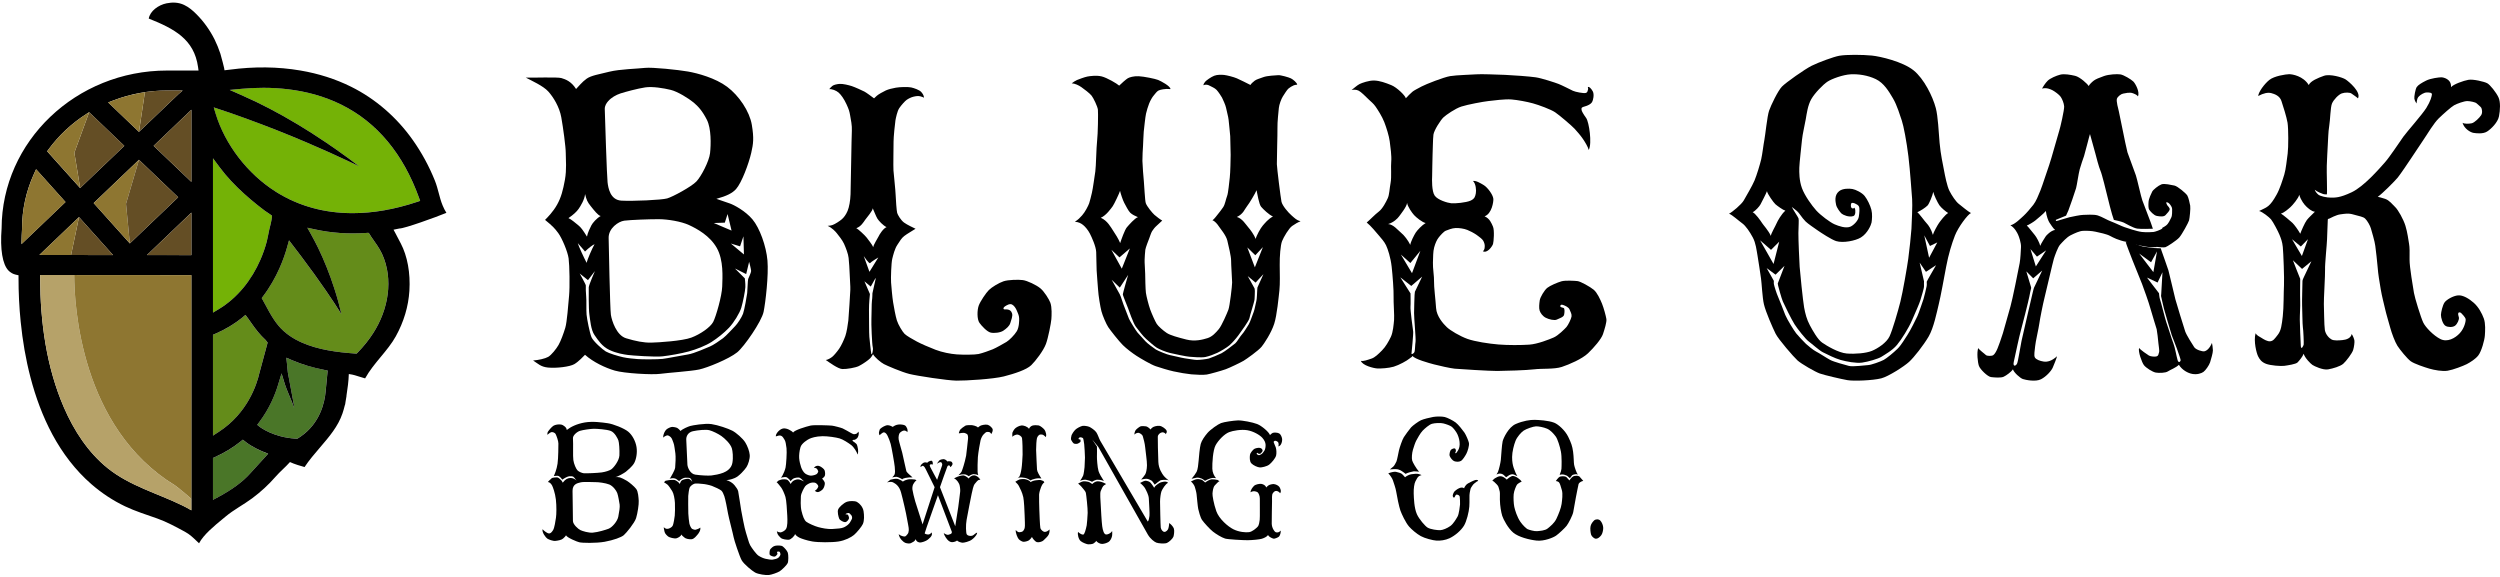
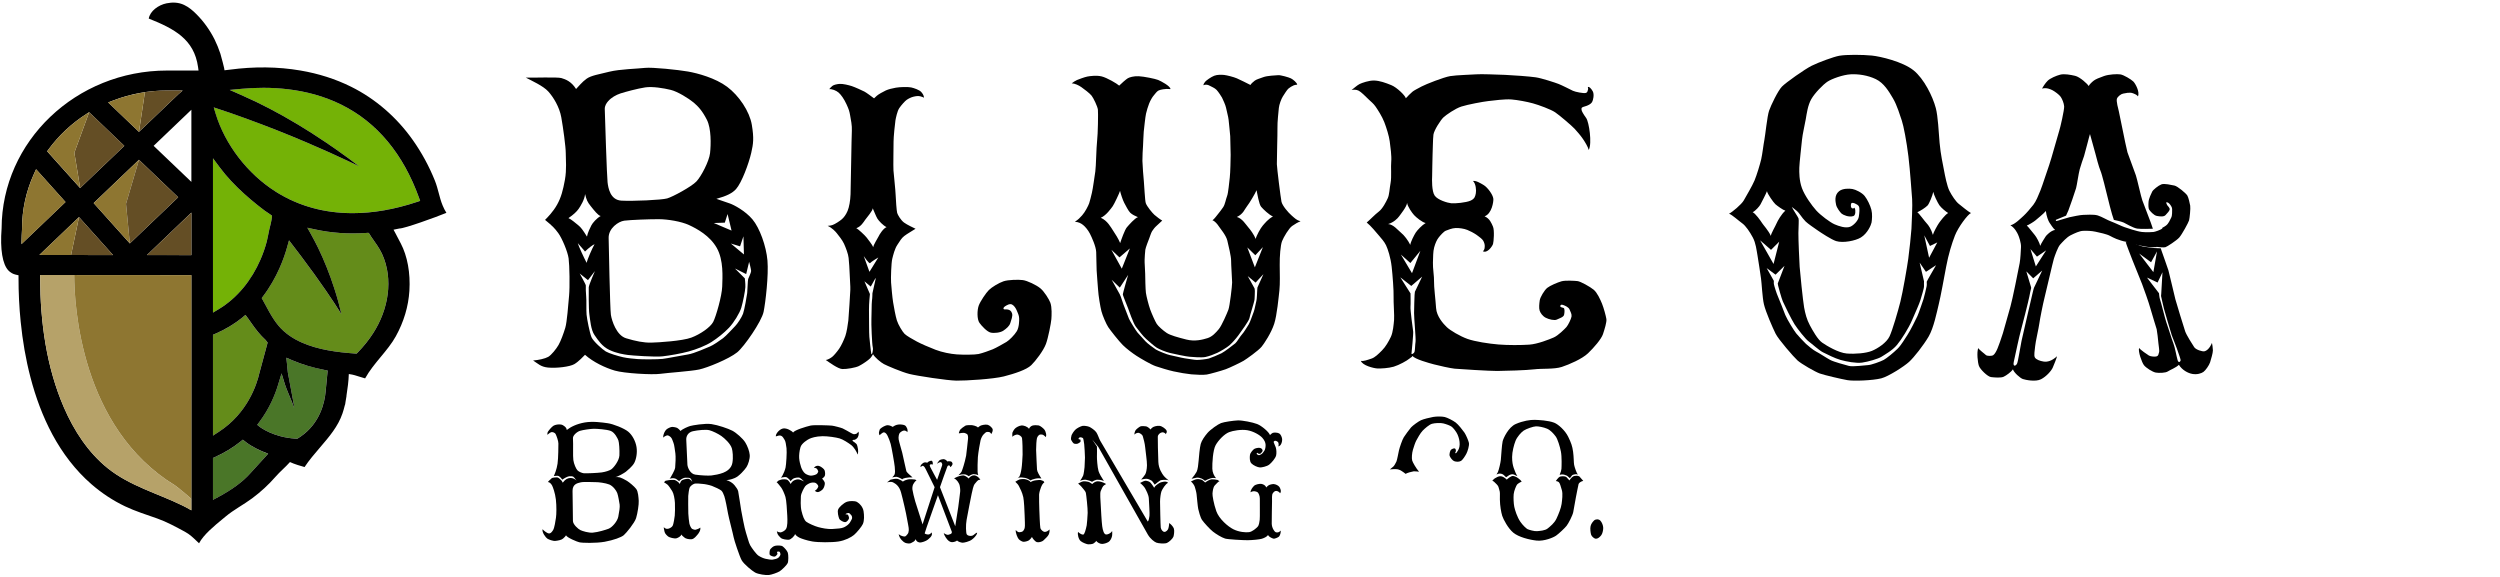
<svg xmlns="http://www.w3.org/2000/svg" width="775px" height="179px" viewBox="0 0 775 179" version="1.1">
  <title>Artboard Copy</title>
  <desc>Created with Sketch.</desc>
  <g id="Artboard-Copy" stroke="none" strokeWidth="1" fill="none" fill-rule="evenodd">
    <g id="logo-copy" transform="translate(163, 17)" fill="#000000" fill-rule="nonzero">
      <path d="M61.142,87.843 C60.148,88.593 58.026,90.045 57.076,90.418 C56.121,90.793 52.18,92.583 50.313,92.873 C48.446,93.167 43.883,94.087 42.39,94.26 C40.9,94.427 35.924,94.433 34.642,94.312 C33.354,94.192 31.656,94.072 30.164,93.743 C28.673,93.417 25.83,92.567 24.806,91.962 C23.784,91.358 20.892,88.797 20.352,87.516 C19.817,86.233 18.954,81.891 18.834,80.527 C18.713,79.16 18.842,76.054 18.722,75.021 C18.599,73.989 18.56,71.793 18.603,71.502 C18.643,71.211 16.702,67.781 16.702,67.781 L19.272,69.845 L21.418,67.039 C21.418,67.039 19.514,71.42 19.513,72.08 C19.51,72.741 19.457,78.909 19.706,80.482 C19.946,82.053 20.151,85.242 21.309,86.89 C22.461,88.545 23.663,90.405 25.9,91.474 C28.133,92.544 30.455,92.873 31.617,93.036 C32.778,93.202 40.114,93.725 42.349,93.469 C44.592,93.217 48.102,92.605 50.49,91.952 C52.886,91.297 55.747,90.175 57.573,89.01 C59.401,87.847 61.433,86.23 62.975,84.613 C64.511,82.995 66.296,80.054 66.798,78.397 C67.298,76.74 68.008,73.218 68.059,72.02 C68.1,70.82 67.895,69.291 67.895,69.291 L64.836,66.237 L68.316,67.963 L69.233,64.155 C69.233,64.155 69.85,66.512 69.85,67.013 C69.85,67.506 69.055,69.123 68.931,69.493 C68.805,69.87 68.719,73.011 68.632,73.84 C68.544,74.669 67.762,79.108 67.342,80.262 C66.916,81.419 65.583,83.409 64.918,84.072 C64.255,84.735 62.139,87.097 61.142,87.843 Z M25.679,56.754 C25.62,53.814 28.634,51.656 30.543,51.405 C32.449,51.155 38.462,50.936 41.215,50.948 C43.972,50.961 48.119,51.618 50.603,52.768 C53.088,53.925 57.063,56.066 59.21,59.872 C61.354,63.674 60.974,68.934 60.886,71.828 C60.793,74.727 58.959,81.145 58.087,82.803 C57.208,84.461 54.098,86.617 51.318,87.658 C48.539,88.699 41.12,89.171 38.84,89.215 C36.557,89.259 34.07,88.769 31.089,87.862 C28.104,86.96 26.665,82.45 26.377,80.592 C26.092,78.729 25.718,58.612 25.679,56.754 Z M16.116,58.374 C17.026,59.505 18.211,60.69 18.348,60.989 C19.426,59.913 20.62,58.999 21.312,58.695 C20.618,59.884 19.006,63.58 18.868,64.493 C18.097,63.06 16.309,59.229 16.116,58.374 Z M16.257,52.821 C15.388,52.12 14.085,50.981 13.217,50.612 C14.784,49.553 15.79,48.582 16.371,47.752 C16.953,46.921 18.245,44.848 18.374,43.154 C18.824,45.014 19.114,45.633 20.105,46.872 C21.101,48.115 22.341,49.768 23.208,49.97 C21.963,50.635 20.673,52.17 20.34,52.834 C20.01,53.492 19.135,55.196 18.965,56.352 C17.64,54.238 17.131,53.526 16.257,52.821 Z M24.479,16.819 C24.457,15.787 24.981,14.997 25.517,14.373 C26.508,13.24 27.97,12.426 29.339,11.967 C30.707,11.51 34.77,10.425 37.011,10.092 C39.248,9.752 42.732,10.325 44.926,10.863 C47.121,11.395 50.515,13.539 51.993,14.762 C53.478,15.993 54.779,17.458 56.14,20.148 C57.505,22.832 57.418,27.775 57.115,30.491 C56.837,32.952 54.418,37.644 52.87,39.272 C51.353,40.872 45.564,44.007 43.824,44.509 C42.079,45.01 33.165,45.397 29.646,45.2 C26.122,45.001 25.548,41.194 25.344,39.499 C25.138,37.8 24.537,19.424 24.479,16.819 Z M62.551,49.354 L63.781,54.481 L58.272,52.135 L61.693,52.021 L62.551,49.354 Z M67.465,56.254 L67.621,61.882 L63.565,58.496 L66.421,59.362 L67.465,56.254 Z M73.716,79.665 C74.325,76.698 75.296,68.301 74.913,63.771 C74.532,59.284 72.488,53.636 70.253,50.992 C68.027,48.356 64.543,46.531 63.261,46.079 C61.977,45.629 60.192,45.013 59.077,44.641 C62.268,43.767 64.04,42.877 65.174,41.608 C66.92,39.659 69.122,33.708 69.884,30.386 C70.53,27.549 70.76,25.87 70.065,21.693 C69.369,17.517 66.066,12.637 62.422,9.912 C58.782,7.187 53.311,5.71 50.286,5.176 C47.263,4.646 39.181,3.794 36.942,4.045 C34.701,4.301 29.107,4.436 25.911,5.225 C22.721,6.02 20.271,6.398 18.86,7.393 C17.448,8.389 16.325,9.844 15.58,10.588 C14.05,8.148 12.229,7.574 11.027,7.202 C9.826,6.834 1.907,7.14 0,7.059 C1.781,8.013 5.387,9.615 6.96,11.35 C8.53,13.088 10.428,16.148 11,19.371 C11.577,22.598 12.394,28.553 12.389,30.543 C12.385,32.53 12.708,35.511 12.124,38.738 C11.536,41.965 10.951,44.207 9.701,46.441 C8.456,48.679 6.709,50.423 5.966,51.165 C8.321,53.106 8.9,53.684 10.057,55.251 C11.214,56.821 12.984,61.002 13.272,63.111 C13.56,65.228 13.669,72.051 13.413,74.7 C13.161,77.352 12.778,82.852 12.232,84.636 C11.694,86.416 10.854,88.696 10.149,89.937 C9.449,91.173 7.903,93.085 6.95,93.627 C5.963,94.181 3.964,94.625 2.263,94.753 C3.776,95.722 4.603,96.712 6.862,96.939 C9.513,97.198 13.636,96.699 15.029,95.887 C16.399,95.086 17.894,93.441 18.354,92.983 C20.878,95.251 24.641,97.026 27.587,97.887 C30.527,98.751 39.23,99.228 41.633,98.891 C44.043,98.56 51.17,98.087 53.743,97.544 C56.21,97.019 62.929,94.315 65.528,92.222 C67.695,90.475 73.113,82.624 73.716,79.665 Z" id="Fill-1" />
      <path d="M107.107,92.665 C106.935,91.957 106.597,88.304 106.496,87.424 C106.393,86.543 106.416,80.929 106.384,79.049 C106.352,77.165 106.677,74.145 106.677,74.145 L104.971,70.207 L106.939,71.839 L108.319,69.358 L108.497,69.243 L107.454,73.917 C107.454,73.917 107.441,75.388 107.304,76.203 C107.17,77.014 107.22,80.864 107.137,81.948 C107.051,83.037 107.32,89.806 107.557,90.636 C107.795,91.469 107.283,93.375 107.107,92.665 Z M104.76,62.384 C104.76,62.384 106.473,64.94 106.74,64.554 C107.011,64.163 109.28,62.813 109.28,62.813 L106.529,67.269 L104.76,62.384 Z M105.58,56.549 C105.115,55.948 102.975,53.95 102.454,53.733 C103.871,53.277 104.751,51.796 105.189,51.163 C105.627,50.528 107.598,48.3 107.544,47.555 C107.86,48.201 108.563,50.107 109.014,50.805 C109.441,51.473 110.72,52.878 111.829,53.41 C110.795,53.807 109.619,55.706 109.361,56.289 C109.102,56.875 107.721,58.932 107.711,59.643 C107.428,58.872 106.043,57.156 105.58,56.549 Z M161.237,89.635 C161.946,87.727 162.828,83.148 162.921,81.968 C163.006,80.862 163.137,78.29 162.609,76.841 C162.24,75.831 160.744,73.387 159.507,72.37 C158.264,71.349 155.471,70.01 154.072,69.826 C152.766,69.652 149.59,69.699 148.098,70.198 C146.605,70.702 144.446,72.029 143.562,72.901 C142.677,73.765 140.893,76.406 140.405,77.737 C139.912,79.069 139.819,81.965 140.645,83.103 C141.475,84.244 143.037,85.847 144.099,86.099 C145.163,86.356 147.128,86.133 148.032,85.512 C148.935,84.897 149.918,84.093 150.199,83.138 C150.476,82.185 150.991,81.015 150.75,80.183 C150.517,79.352 149.962,79.065 149.463,78.965 C148.967,78.857 148.506,78.969 148.236,78.882 C147.965,78.789 147.996,78.333 148.525,77.982 C149.056,77.627 150.042,77.025 150.737,77.405 C151.391,77.757 151.883,78.502 152.205,79.275 C152.513,80.012 152.896,80.755 152.937,81.588 C152.973,82.425 152.934,84.468 152.21,85.671 C151.5,86.845 149.895,88.463 149.004,88.997 C148.116,89.526 145.757,90.866 144.761,91.277 C143.761,91.685 141.557,92.481 140.362,92.741 C139.163,93 135.542,92.997 133.608,92.865 C131.663,92.724 129.057,92.21 127.025,91.431 C124.989,90.654 122.503,89.563 121.25,88.893 C120.001,88.222 118.077,87.139 117.425,86.502 C116.775,85.862 115.441,83.658 115.031,82.325 C114.616,80.989 114.128,78.319 113.864,76.705 C113.601,75.09 113.34,71.954 113.234,70.596 C113.129,69.231 113.3,64.438 113.595,63.254 C113.885,62.074 114.37,60.066 115.219,58.84 C116.068,57.613 116.341,56.944 117.306,56.172 C118.117,55.52 120.268,54.303 120.818,53.916 C120.041,53.525 118.256,52.727 117.245,51.987 C116.236,51.243 115.286,49.584 115.12,48.993 C114.958,48.41 114.688,44.876 114.647,43.42 C114.607,41.966 114.07,37.157 113.975,35.849 C113.878,34.541 114.014,28.011 114.004,26.855 C113.989,25.7 114.446,21.052 114.589,20.296 C114.733,19.538 115.145,17.428 115.793,16.492 C116.441,15.555 117.518,14.345 118.067,13.957 C118.615,13.572 119.498,13.131 120.175,12.977 C120.856,12.816 121.674,12.669 122.303,12.861 C122.93,13.055 123.17,13.12 123.43,13.3 C123.442,12.595 122.953,11.914 122.538,11.472 C121.985,10.878 120.407,10.308 119.452,10.102 C118.471,9.889 115.869,9.971 114.727,10.181 C113.582,10.391 112.44,10.656 111.607,11.038 C110.773,11.418 109.212,12.299 108.779,12.718 C108.346,13.135 108.221,13.241 107.957,13.491 C107.297,12.992 105.541,11.682 104.976,11.397 C104.418,11.101 101.974,9.989 101.051,9.692 C100.116,9.396 98.321,8.927 97.221,9.01 C96.519,9.071 95.471,9.276 95.049,9.622 C94.728,9.891 94.299,10.296 94.064,10.636 C94.884,10.553 96.214,11.041 96.971,11.703 C97.726,12.368 98.633,13.631 99.407,15.309 C100.177,16.988 100.317,17.508 100.535,18.738 C100.763,19.965 101.167,21.96 101.074,23.542 C100.977,25.121 100.742,41.275 100.67,43.23 C100.605,45.185 100.25,47.198 99.748,48.388 C99.241,49.581 98.602,50.417 97.956,50.977 C97.313,51.532 95.911,52.445 95.154,52.722 C94.42,52.987 94.043,52.95 93.569,53.016 C94.889,53.583 96.042,54.812 96.414,55.306 C96.788,55.798 98.121,57.383 98.643,58.556 C99.171,59.725 99.96,61.748 100.071,62.972 C100.177,64.192 100.397,66.627 100.411,68.122 C100.433,69.605 100.664,71.821 100.601,72.877 C100.537,73.931 100.136,81.049 99.983,82.374 C99.831,83.698 99.46,86.015 99.052,87.168 C98.64,88.31 97.832,90.103 97.138,91.105 C96.448,92.104 95.488,93.215 95.042,93.577 C94.606,93.936 93.67,94.536 93,94.601 C94.066,95.334 96.774,97.341 98.117,97.403 C99.452,97.463 102.217,96.982 103.229,96.483 C104.238,95.988 106.145,94.72 106.77,94.054 C107.021,93.784 107.279,93.459 107.644,92.794 C108.125,93.749 110.023,95.336 110.963,95.842 C111.9,96.346 116.528,98.334 118.924,98.93 C121.322,99.532 130.679,100.96 133.507,100.998 C136.34,101.037 144.943,100.514 148.18,99.692 C151.421,98.861 155.222,97.641 156.696,96.197 C158.05,94.876 160.455,91.726 161.237,89.635 Z" id="Fill-3" />
      <path d="M223.556,83.902 C223.09,84.603 222.011,86.366 221.439,86.931 C220.863,87.501 219.819,89.275 219.321,89.664 C218.823,90.052 215.963,92.218 214.958,92.693 C213.954,93.164 211.713,94.058 211.041,94.244 C210.372,94.432 208.071,94.662 207.276,94.626 C206.492,94.599 204.691,94.226 203.574,94.062 C202.454,93.888 199.579,93.072 198.939,92.972 C198.302,92.875 195.343,91.639 194.648,91.18 C193.947,90.719 191.842,89.068 191.456,88.569 C191.067,88.069 189.581,86.465 189.045,85.817 C188.511,85.168 186.708,82.076 186.482,81.513 C186.253,80.949 184.99,77.482 184.839,77.036 C184.679,76.589 184.153,74.921 184.062,74.628 C183.972,74.334 183.725,73.805 183.725,73.805 L181.323,69.312 L183.802,71.797 L186.46,67.889 C186.46,67.889 184.646,73.638 184.706,74 C184.763,74.369 186.009,77.571 186.227,78.17 C186.441,78.771 187.786,82.949 188.574,84.004 C189.365,85.053 190.663,86.917 191.71,87.864 C192.753,88.811 194.19,90.14 194.924,90.612 C195.658,91.091 197.664,91.972 199.002,92.317 C200.34,92.668 204.1,93.516 205.001,93.592 C205.897,93.67 208.73,94 209.976,93.756 C211.226,93.512 212.679,92.971 213.667,92.535 C214.656,92.095 216.67,90.937 217.451,90.285 C218.23,89.634 219.459,88.317 220.299,87.222 C221.137,86.126 223.735,82.657 223.831,81.931 C223.923,81.203 225.476,76.874 225.511,76.082 C225.548,75.29 225.662,74.103 225.644,73.541 C225.624,72.979 225.555,72.742 225.555,72.742 L223.513,68.907 L225.912,70.977 L228.389,68.396 L226.454,72.517 C226.454,72.517 226.415,73.012 226.383,73.296 C226.351,73.583 226.228,76.213 226.06,76.651 C225.891,77.094 225.526,79.193 225.207,79.955 C224.889,80.716 224.014,83.201 223.556,83.902 Z M181.395,60.025 L183.867,62.422 L187.131,59.697 L184.523,65.931 L181.395,60.025 Z M178.282,50.043 C179.956,49.383 181.565,47.163 182.052,46.512 C182.531,45.865 184.217,42.44 184.402,41.798 C184.542,42.575 185.212,44.73 185.632,45.545 C186.056,46.356 186.867,48.061 187.435,48.633 C187.996,49.214 189.124,49.769 189.808,50.055 C188.856,50.298 186.948,52.432 186.31,53.148 C185.673,53.859 184.522,56.908 184.157,57.99 C183.65,56.669 182.661,55.068 182.021,54.076 C181.377,53.086 180.321,50.939 178.282,50.043 Z M223.54,60.024 L225.984,62.496 L228.381,60.004 L225.773,66.236 L223.54,60.024 Z M223.914,53.758 C223.231,52.961 222.139,51.014 220.472,50.531 C222.523,49.6 222.894,48.184 223.662,47.265 C224.426,46.355 226.41,43.141 226.706,42.332 C226.916,43.442 227.415,46.711 228.026,47.478 C228.643,48.247 230.463,50.07 231.653,50.567 C230.076,51.396 229.153,52.585 228.465,53.323 C227.781,54.054 226.379,56.491 226.195,57.434 C225.636,56.031 224.598,54.558 223.914,53.758 Z M231.455,83.865 C232.374,81.219 233.001,75.462 233.258,73.48 C233.506,71.513 233.473,68.244 233.488,65.632 C233.5,63.02 233.822,59.516 234.344,58.265 C234.867,57.016 236.505,54.324 237.564,53.612 C238.622,52.907 239.284,52.544 240.182,52.215 C238.946,51.83 238.518,51.333 237.454,50.374 C236.392,49.42 234.62,47.277 234.375,46.029 C234.14,44.776 233.158,35.573 233.151,34.38 C233.134,33.185 233.54,24.933 233.531,23.142 C233.512,21.345 233.952,18.022 234.067,16.983 C234.184,15.947 234.859,14.189 235.359,13.439 C235.863,12.693 236.723,11.328 237.184,10.984 C237.646,10.632 238.251,10.248 238.779,10.051 C239.311,9.856 239.678,9.883 239.888,9.846 C239.863,9.294 238.688,8.225 237.979,7.866 C237.273,7.505 234.786,6.754 234.065,6.804 C233.348,6.853 230.662,6.878 229.392,7.345 C228.121,7.796 227.313,7.97 226.724,8.395 C226.133,8.817 225.598,9.327 225.389,9.688 C224.582,9.254 222.18,7.997 221.22,7.563 C220.258,7.127 218.2,6.559 217.325,6.444 C216.453,6.336 215.171,6.28 214.197,6.639 C213.222,6.997 211.697,8.051 211.382,8.428 C211.066,8.804 210.885,9.084 210.798,9.526 C211.512,9.185 212.223,9.385 212.781,9.715 C213.344,10.044 214.301,10.414 214.871,11.037 C215.434,11.656 216.288,13.032 216.505,13.444 C216.713,13.847 217.6,15.91 217.697,16.587 C217.792,17.267 218.394,19.56 218.433,20.377 C218.474,21.185 218.839,24.729 218.847,25.46 C218.859,26.199 218.897,30.207 218.879,31.25 C218.852,32.294 218.687,36.947 218.483,38.267 C218.282,39.586 217.956,43.023 217.546,44.003 C217.137,44.978 216.889,46.565 216.275,47.425 C215.662,48.286 215.122,48.952 214.683,49.468 C214.246,49.992 213.458,51.039 212.879,51.431 C213.613,51.647 214.426,52.683 214.82,53.327 C215.22,53.975 217.017,56.131 217.378,57.779 C217.736,59.429 218.481,62.743 218.446,63.967 C218.41,65.204 218.654,69.705 218.647,70.785 C218.633,71.868 217.775,78.114 217.354,79.184 C216.94,80.256 215.209,84.098 214.278,85.173 C213.349,86.252 212.23,87.481 210.711,87.926 C209.183,88.376 206.779,88.965 204.146,88.245 C201.525,87.532 199.202,86.849 198.115,86.107 C197.024,85.367 195.509,83.969 195.055,83.234 C194.595,82.504 193.54,80.018 193.1,78.718 C192.655,77.414 191.986,74.609 191.865,73.537 C191.736,72.466 191.736,68.732 191.742,67.582 C191.751,66.438 191.578,64.037 191.645,63.268 C191.712,62.499 191.766,61.114 191.915,60.189 C192.025,59.519 192.941,57.27 193.175,56.726 C193.408,56.186 193.769,55.002 194.117,54.474 C194.465,53.945 194.996,53.282 195.537,52.833 C196.074,52.389 196.917,51.587 197.314,51.244 C196.702,50.892 195.572,50.007 194.929,49.423 C194.283,48.829 192.679,46.819 192.319,45.777 C192.045,44.98 191.932,39.958 191.836,39.031 C191.738,38.081 191.494,33.819 191.494,32.631 C191.489,31.518 191.691,28.743 191.766,28.024 C191.851,27.227 191.933,24.583 192.062,23.587 C192.196,22.589 192.627,18.973 192.869,18.019 C193.105,17.065 193.509,15.799 193.895,14.875 C194.284,13.948 194.922,12.876 195.379,12.397 C195.832,11.919 196.261,11.204 196.9,10.897 C197.537,10.59 199.051,10.453 199.369,10.462 C199.691,10.463 200.193,10.548 200.584,10.522 C200.564,9.588 197.661,8 196.801,7.631 C195.959,7.267 192.428,6.474 190.808,6.374 C189.221,6.274 187.959,6.649 187.424,6.937 C186.896,7.224 185.245,8.642 184.702,9.184 C184.101,8.578 180.933,6.649 179.324,6.23 C177.719,5.814 175.708,6.059 174.887,6.196 C174.067,6.333 172.085,7.036 171.664,7.212 C171.239,7.385 170.355,7.908 170.005,8.209 C170.997,8.272 172.157,8.852 172.984,9.454 C173.813,10.055 175.501,11.367 176.11,12.161 C176.642,12.854 177.886,15.524 177.978,16.518 C178.071,17.514 177.846,24.126 177.56,26.174 C177.276,28.22 177.091,34.214 176.842,35.639 C176.589,37.092 175.99,41.053 175.671,42.236 C175.371,43.37 175.045,44.721 174.761,45.486 C174.467,46.266 173.476,48.156 172.502,49.202 C171.89,49.869 171.238,50.54 170.234,51.129 C171.454,51.255 172.13,51.661 172.778,52.192 C173.388,52.689 174.28,53.777 174.827,54.899 C175.374,56.019 176.646,58.919 176.679,60.654 C176.718,62.389 176.668,64.474 176.716,66.348 C176.76,68.217 176.997,70.676 177.058,72.364 C177.116,74.045 177.645,77.646 177.975,78.998 C178.297,80.35 179.395,83.042 180.015,83.997 C180.627,84.96 183.252,88.413 184.412,89.601 C185.568,90.786 187.341,92.166 188.583,93.004 C189.823,93.845 193.063,95.828 194.501,96.339 C195.944,96.849 198.228,97.613 200.021,98.045 C201.815,98.473 203.975,98.88 205.51,99.06 C206.876,99.216 209.266,99.353 210.284,99.203 C211.298,99.056 214.948,98.086 216.207,97.657 C217.466,97.228 220.94,95.618 221.779,95.137 C222.618,94.659 226.433,92.071 227.443,90.868 C228.261,89.896 230.471,86.714 231.455,83.865 Z" id="Fill-5" transform="translate(205.093, 52.633) rotate(-1) translate(-205.093, -52.633) " />
      <path d="M275.511,92.038 C275.328,92.602 274.522,92.995 274.563,92.591 C274.605,92.181 275.191,86.391 275.079,85.736 C274.97,85.082 274.167,78.979 274.25,78.167 C274.332,77.359 274.262,73.96 274.262,73.96 L271.094,68.97 L274.498,71.642 L277.867,68.752 L275.617,73.448 L275.518,74.435 C275.459,75.014 275.39,78.576 275.363,80.031 C275.334,81.494 275.974,88.047 275.817,88.965 C275.664,89.887 275.687,91.472 275.511,92.038 Z M274.211,64.537 L277.318,60.751 L274.721,67.687 L271.274,61.909 L274.211,64.537 Z M271.371,55.193 C270.385,54.395 268.968,52.562 267.321,52.456 C269.028,51.953 270.219,50.755 270.699,50.1 C271.181,49.442 273.075,47.114 273.198,45.898 C273.375,47.086 274.722,48.972 275.362,49.676 C275.996,50.385 277.968,51.981 278.957,52.136 C277.83,52.785 276.366,54.343 275.873,55.109 C275.381,55.88 274.28,57.998 274.187,58.918 C273.5,57.507 272.35,55.993 271.371,55.193 Z M334.982,81.905 C334.836,80.953 334.151,78.433 333.628,77.151 C333.106,75.872 332.134,73.714 331.047,72.817 C329.964,71.92 326.975,70.229 325.998,70.133 C325.016,70.037 322.253,69.864 321.039,70.209 C319.83,70.554 317.516,71.54 316.643,72.241 C315.769,72.949 314.469,75.102 314.318,76.108 C314.171,77.118 314.029,78.504 314.284,79.272 C314.535,80.041 315.194,80.987 316.176,81.504 C317.16,82.02 318.91,82.426 319.606,82.072 C320.299,81.721 321.679,81.343 321.858,80.62 C322.039,79.892 322.116,78.648 321.712,78.464 C321.307,78.283 320.645,78.311 320.691,77.853 C320.738,77.393 321.165,77.386 321.66,77.577 C322.157,77.762 323.246,78.198 323.555,78.92 C323.856,79.651 324.296,80.391 324.176,81.128 C324.054,81.856 323.152,83.77 322.569,84.415 C321.987,85.055 320.049,87.003 318.668,87.608 C317.289,88.219 313.606,89.674 311.048,89.841 C308.481,90.007 304.523,90.037 301.531,89.791 C298.54,89.546 294.221,88.886 291.908,88.057 C289.589,87.225 286.566,85.438 285.494,84.402 C284.422,83.372 282.348,81.072 282.185,78.496 C282.018,75.92 281.498,71.821 281.552,70.291 C281.617,68.759 281.134,66.104 281.21,64.394 C281.29,62.679 281.22,61.045 281.594,59.688 C281.967,58.327 282.44,57.347 282.931,56.702 C283.421,56.05 284.595,54.721 285.229,54.508 C285.86,54.29 287.061,53.722 288.278,53.687 C289.358,53.658 290.808,53.853 291.851,54.27 C292.66,54.595 293.847,55.172 294.89,55.921 C295.684,56.492 296.463,57.079 296.786,57.607 C297.108,58.137 297.312,58.9 297.27,59.317 C297.228,59.731 297.305,60.39 296.69,60.886 C298.077,61.629 299.629,59.313 299.839,58.635 C300.049,57.96 300.321,54.353 299.819,53.24 C299.335,52.158 298.845,50.772 297.219,50.053 C299.512,49.252 300.013,45.426 299.939,44.641 C299.814,43.302 298.088,41.065 296.979,40.396 C295.866,39.727 294.576,38.95 293.619,39.093 C294.525,39.924 294.687,42.018 294.51,42.899 C294.335,43.751 294.24,44.593 292.862,45.203 C291.478,45.814 288.057,46.128 286.894,46.014 C285.722,45.899 282.705,45.001 281.761,43.651 C280.814,42.302 280.904,38.588 280.964,37.568 C281.017,36.552 281.012,32.41 281.089,31.208 C281.163,30.005 281.185,26.049 281.368,24.723 C281.553,23.389 283.591,20.191 284.506,19.354 C285.322,18.607 288.095,16.654 290.025,16.029 C291.968,15.4 296.774,14.507 298.35,14.335 C299.917,14.162 303.529,13.665 305.56,13.834 C307.479,13.989 310.386,14.534 312.219,15.044 C314.051,15.548 317.74,16.902 319.1,17.813 C320.428,18.698 324.374,22.087 325.13,22.918 C325.888,23.749 326.991,25.003 327.73,26.102 C328.471,27.196 329.311,28.631 329.506,29.491 C330.608,27.457 329.587,20.795 328.718,19.597 C327.85,18.391 327.25,17.356 327.283,17.031 C327.316,16.711 326.974,16.347 328.135,16.042 C329.299,15.741 330.193,15.226 330.536,14.659 C330.878,14.086 331.294,12.263 330.74,11.276 C330.184,10.293 329.613,9.875 329.34,9.941 C329.067,9.997 329.447,10.332 329.291,10.752 C329.125,11.176 329.199,11.649 328.555,11.821 C327.914,11.991 325.361,11.508 324.597,11.14 C323.838,10.772 321.22,9.437 320.164,9.024 C319.111,8.612 314.894,7.235 313.089,6.969 C311.281,6.703 305.933,6.298 303.545,6.208 C301.154,6.123 296.083,5.913 294.648,6.04 C293.215,6.159 288.603,6.259 286.566,6.593 C284.55,6.924 279.03,9.097 277.687,9.814 C276.34,10.533 275.279,11.072 274.857,11.439 C274.433,11.806 273.155,13.021 272.812,13.461 C272.606,12.593 270.019,10.085 268.311,9.395 C266.468,8.642 264.69,8.012 263.01,7.962 C261.326,7.916 259.204,8.706 258.489,9.041 C257.774,9.384 256.531,10.495 256,10.898 C256.623,10.787 257.44,10.726 258.188,11.113 C258.939,11.493 260.279,12.828 261.382,13.915 C262.003,14.534 262.761,15.067 263.449,16.072 C264.139,17.074 265.436,19.075 266.126,20.853 C266.814,22.64 267.589,25.133 267.811,26.791 C268.037,28.449 268.446,31.455 268.281,33.078 C268.117,34.695 268.429,37.846 268.084,39.687 C267.739,41.528 267.716,43.316 267.209,44.434 C266.701,45.551 265.61,47.706 264.416,48.603 C263.221,49.499 261.623,51.216 260.68,51.979 C261.923,52.959 263.751,55.168 264.458,56.013 C265.156,56.867 266.088,57.816 266.676,59.037 C267.26,60.267 268.1,62.882 268.413,65.668 C268.723,68.442 269.073,73.155 269.012,74.907 C268.952,76.658 269.29,80.959 269.16,82.232 C269.03,83.507 268.866,85.975 268.153,87.454 C267.475,88.867 266.543,90.512 265.422,91.63 C264.3,92.752 263.248,93.819 262.14,94.174 C261.044,94.538 259.564,95.091 258.876,94.849 C259.321,96.298 262.851,97.17 263.966,97.222 C265.09,97.274 267.407,97.146 269.058,96.669 C270.702,96.184 273.236,94.778 273.93,94.163 C274.433,93.717 274.616,93.819 274.901,93.327 C275.455,94.312 280.122,95.589 281.563,95.964 C283.006,96.341 286.595,97.16 287.943,97.292 C289.291,97.424 298.88,98.016 301.133,98 C303.386,97.986 310.277,97.787 312.615,97.491 C314.953,97.192 318.828,97.513 321.157,96.747 C323.485,95.982 327.452,94.266 329.288,92.514 C331.123,90.761 333.4,88.124 333.918,86.593 C334.419,85.066 335.122,82.855 334.982,81.905 Z" id="Fill-7" />
      <path d="M438.112,52.099 C437.653,52.737 436.347,55.08 436.199,55.819 C435.68,54.035 434.794,52.758 434.272,52.235 C433.746,51.712 431.904,49.122 431.366,48.796 C432.38,48.345 433.887,47.366 434.535,46.712 C435.047,46.196 436.122,43.516 436.314,42.474 C436.476,43.368 437.622,45.768 438.204,46.618 C438.8,47.468 440.28,48.659 440.931,49.036 C439.932,49.609 438.583,51.451 438.112,52.099 Z M435.02,62.905 L433.517,55.957 L435.29,59.251 L437.565,58.147 L435.02,62.905 Z M434.284,70.329 C434.259,70.495 434.375,71.188 434.251,71.757 C434.132,72.323 433.522,75.055 433.281,75.735 C433.041,76.409 431.845,80.031 431.402,80.98 C430.959,81.942 429.199,85.495 428.332,86.79 C427.456,88.085 426.451,89.919 425.211,91.139 C423.963,92.357 421.895,94.053 420.97,94.561 C420.035,95.071 417.037,96.152 416.106,96.179 C415.176,96.208 411.401,96.77 410.132,96.426 C408.863,96.074 405.49,95.185 404.367,94.581 C403.247,93.985 400.817,92.376 399.957,91.958 C399.1,91.539 397.441,90.133 396.851,89.601 C396.261,89.071 394.433,87.087 393.84,86.368 C393.238,85.648 390.991,82.037 390.429,80.624 C389.871,79.217 388.646,75.98 388.212,75.038 C387.767,74.093 386.964,71.522 386.894,71.008 C386.815,70.491 386.91,70.097 386.91,70.097 L384.663,66.1 L387.423,68.15 L390.202,65.406 L388.103,70.891 C388.103,70.891 388.151,71.263 388.232,71.61 C388.313,71.966 389.26,75.472 389.685,76.457 C390.108,77.441 392.407,82.128 393.31,83.531 C394.211,84.93 396.713,88.147 397.686,88.838 C398.654,89.535 400.878,91.579 402.099,92.204 C403.321,92.824 405.81,94.086 407.578,94.58 C409.344,95.079 412.377,95.661 414.227,95.412 C416.08,95.159 419.293,94.22 420.246,93.603 C421.195,92.989 423.625,91.661 425.045,89.947 C426.483,88.228 428.671,84.718 429.684,82.369 C430.704,80.017 432.007,77.124 432.316,76.064 C432.617,75.009 433.492,72.296 433.441,71.703 C433.4,71.111 433.448,70.219 433.448,70.219 L432.086,64.405 L434.043,67.269 L437.186,65.2 C437.186,65.2 434.302,70.154 434.284,70.329 Z M386.015,60.456 L388.556,57.926 L386.798,64.832 L382.631,57.499 L386.015,60.456 Z M382.745,46.376 C383.069,45.758 384.534,42.963 384.757,42.259 C384.925,43.159 386.787,45.773 387.367,46.303 C387.961,46.83 389.764,48.12 390.463,48.312 C389.264,49.326 388.067,51.457 387.741,52.232 C387.424,53.014 386.033,55.355 385.956,56.128 C385.291,54.534 383.533,52.65 383.248,52.148 C382.933,51.615 381.02,48.922 380.321,48.823 C381.221,48.324 382.421,46.993 382.745,46.376 Z M394.535,50.668 C394.358,50.222 392.727,47.805 392.463,47.141 C392.463,47.141 393.328,47.837 394.074,48.437 C394.807,49.032 395.48,50.394 396.733,51.653 C397.423,52.344 399.43,53.694 400.471,54.423 C401.515,55.151 404.73,57.267 406.192,57.734 C408.35,58.421 412.236,57.625 413.864,56.624 C415.97,55.341 417.057,52.678 417.182,51.972 C417.329,51.092 417.473,49.364 417.13,48.035 C416.778,46.666 415.88,44.808 415.053,43.772 C414.234,42.723 412.245,41.765 411.269,41.595 C410.22,41.409 408.221,41.372 407.102,42.284 C405.546,43.552 406.013,45.569 406.186,46.462 C406.351,47.361 407.447,48.841 407.908,49.228 C408.379,49.617 410.125,50.441 411.55,49.982 C412.276,49.746 412.264,48.146 411.99,47.614 C411.716,47.08 411.99,47.614 411.359,47.614 C410.729,47.615 410.651,46.618 410.88,46.07 C411.1,45.531 412.847,46.291 413.214,46.909 C413.595,47.527 413.395,49.091 413.221,50.236 C413.045,51.382 411.579,52.917 410.533,53.303 C409.108,53.824 407.063,53.117 405.697,52.527 C404.33,51.932 401.381,49.735 400.026,48.231 C398.677,46.725 396.468,43.687 395.595,41.3 C394.735,38.909 394.754,36.429 394.783,35.023 C394.822,33.507 395.458,28.049 395.619,26.348 C395.778,24.648 396.48,21.697 396.787,19.942 C397.093,18.178 397.41,15.647 398.499,13.734 C399.586,11.827 402.163,9.219 403.485,8.334 C404.807,7.443 408.324,6.164 410.711,6.036 C413.096,5.91 416.031,6.334 418.523,7.538 C421.014,8.744 422.515,11.27 423.833,13.506 C425.115,15.693 425.981,18.714 426.558,20.37 C427.12,22.023 428.047,26.882 428.606,31.457 C429.164,36.035 429.609,43.071 429.761,44.725 C429.913,46.373 429.635,52.246 429.55,53.916 C429.455,55.583 428.881,60.888 428.558,63.256 C428.239,65.615 426.869,73.57 426.116,76.539 C425.366,79.514 423.683,85.317 422.752,87.29 C421.82,89.252 419.113,91.019 417.308,91.764 C415.508,92.507 412.104,92.799 409.496,92.588 C406.893,92.372 403.256,90.179 401.865,89.209 C400.473,88.234 398.999,85.586 398.052,83.825 C397.103,82.071 396.616,80.207 396.271,78.285 C395.927,76.372 394.986,67.227 394.895,65.721 C394.795,64.214 394.484,57.305 394.502,55.232 C394.519,53.167 394.71,51.11 394.535,50.668 Z M438.278,27.298 C437.983,23.812 437.773,19.064 437.108,16.531 C436.152,12.915 433.455,7.409 430.182,4.79 C426.826,2.106 419.914,0.492 417.295,0.226 C414.389,-0.06 409.404,-0.111 407.171,0.286 C405.443,0.591 400.838,2.293 398.66,3.364 C396.488,4.437 390.656,8.559 389.4,9.849 C388.151,11.138 385.993,15.631 385.409,17.332 C384.83,19.035 384.239,24.945 383.959,26.353 C383.676,27.752 383.348,30.722 382.981,32.337 C382.61,33.95 381.592,37.287 380.906,38.943 C380.22,40.598 378.253,43.9 377.57,45.127 C376.888,46.358 373.929,48.819 373,49.246 C373.938,49.56 376.071,51.503 377.136,52.263 C378.188,53.031 379.419,54.842 380.365,56.604 C381.314,58.36 381.532,60.583 381.824,62.186 C382.125,63.774 382.708,68.001 382.92,69.373 C383.128,70.747 383.33,75.285 383.817,77.333 C384.394,79.766 386.542,84.62 387.42,86.409 C388.287,88.199 393.072,93.697 394.251,94.757 C395.424,95.803 399.677,98.268 401.136,98.783 C402.597,99.299 407.774,100.51 409.674,100.841 C411.563,101.18 417.489,100.968 420.19,100.286 C422.416,99.715 427.279,96.589 428.82,95.177 C430.355,93.774 433.253,90.085 434.858,87.364 C436.461,84.639 437.438,79.686 438.038,77.203 C438.65,74.721 439.617,69.337 440.322,65.615 C441.016,61.889 442.045,58.554 443.038,55.994 C444.04,53.432 446.989,49.463 448,49.046 C447.161,48.624 445.03,46.84 444.172,46.161 C443.319,45.481 442.089,43.669 441.332,42.182 C440.576,40.692 439.946,37.429 439.65,35.833 C439.356,34.236 438.575,30.781 438.278,27.298 Z" id="Fill-9" />
      <path d="M504.545,67.364 L500.14,61.599 L503.831,64.306 L505.672,60.927 L504.545,67.364 Z M506.983,74.108 L506.922,74.756 C506.922,74.756 507.638,78.03 507.837,78.742 C508.036,79.459 509.966,86.131 510.238,86.899 C510.501,87.672 511.918,91.15 512.151,91.978 C512.395,92.81 513.124,94.476 512.97,94.826 C512.821,95.178 512.339,95.613 512.036,94.578 C511.73,93.542 511.233,90.653 510.752,89.456 C510.266,88.263 508.737,83.239 508.512,82.751 C508.296,82.263 506.903,76.61 506.65,75.966 C506.395,75.328 506.292,73.911 506.292,73.911 L502.551,69.04 L505.853,70.59 L507.367,67.393 L506.983,74.108 Z M501.271,59.419 C500.426,59.245 497.934,58.139 497.59,58.05 C497.331,57.979 496.656,57.984 496.002,58.063 C496.002,58.096 495.997,58.124 496.003,58.147 C496.072,58.527 497.681,62.68 498.095,63.73 C498.512,64.768 500.596,69.92 501.067,71.113 C501.53,72.306 503.151,76.861 503.61,78.562 C504.065,80.251 505.358,84.306 505.573,85.072 C505.686,85.462 506.052,88.579 506.111,89.437 C506.169,90.295 506.489,91.685 506.301,92.241 C506.114,92.79 506.133,93.252 505.624,93.453 C505.108,93.663 503.707,93.53 503.177,93.227 C502.655,92.921 500.489,91.418 500.119,90.863 C499.749,91.922 500.964,95.355 501.628,96.205 C502.281,97.05 504.297,98.33 505.302,98.501 C506.299,98.672 508.321,98.621 509.025,98.141 C509.731,97.662 511.535,97.003 512.458,96.089 C513.415,97.66 515.224,98.7 516.688,98.929 C518.15,99.173 519.406,98.744 520.049,98.306 C520.69,97.87 521.837,96.234 522.124,95.332 C522.403,94.427 523.013,92.406 523,91.611 C522.982,90.82 522.792,89.623 522.707,89.301 C521.984,91.074 521.009,91.782 520.347,91.902 C519.68,92.025 517.731,91.414 517.21,90.632 C516.688,89.85 514.802,86.878 514.407,85.729 C514.013,84.577 511.641,76.828 511.367,75.785 C511.089,74.749 509.475,67.712 509.217,66.842 C508.97,65.973 507.263,61.314 507.054,60.653 C506.997,60.47 506.921,60.23 506.845,59.979 C506.26,59.939 505.59,59.899 505.424,59.921 C505.098,59.965 502.116,59.584 501.271,59.419 Z" id="Fill-11" />
      <path d="M474.086,54.281 C472.782,54.436 471.302,56.034 471.161,56.286 C471.009,56.544 469.689,58.525 469.474,59.211 C469.275,58.27 468.288,56.467 467.812,55.902 C467.328,55.332 465.738,53.267 465.303,52.916 C465.764,52.811 467.476,51.748 467.912,51.382 C468.33,51.018 470.717,49.099 471.21,48.402 C471.384,50.002 472.006,51.516 472.3,51.961 C472.595,52.404 473.609,53.992 474.086,54.281 Z M468.115,65.597 L466.443,60.21 L468.458,62.56 L471.311,60.604 L468.115,65.597 Z M467.536,72.202 C467.536,72.202 467.218,73.21 467.09,73.912 C466.952,74.614 464.178,86.244 463.672,88.706 C463.163,91.172 462.632,94.984 462.284,95.728 C461.929,96.468 460.913,96.843 461.274,95.162 C461.635,93.479 463.054,86.87 463.385,85.779 C463.717,84.691 466.022,75.541 466.09,74.951 C466.158,74.37 466.647,72.345 466.647,72.345 L466.641,72.067 L465.156,67.124 L467.294,69.282 L470.086,66.865 L467.536,72.202 Z M498.314,8.253 C497.64,7.606 495.342,6.2 494.292,6.058 C493.246,5.91 490.762,6.035 489.256,6.568 C487.737,7.101 486.67,7.548 486.104,7.97 C485.543,8.395 484.693,9.188 484.497,9.686 C484.177,9.043 481.771,6.849 480.283,6.505 C478.789,6.161 476.921,5.828 475.687,6.14 C474.444,6.445 472.543,7.285 471.795,8.016 C471.046,8.743 470.264,9.998 470.044,10.468 C471.365,10.071 472.661,10.652 473.311,10.995 C473.963,11.338 475.373,12.344 475.83,13.034 C476.289,13.727 476.81,14.953 476.889,15.973 C476.97,16.996 475.659,22.702 475.393,23.424 C475.13,24.14 472.794,32.711 472.231,34.205 C471.683,35.696 470.158,40.505 469.527,42.051 C468.896,43.595 468.18,45.417 467.318,46.509 C466.458,47.602 465.156,49.137 464.324,49.892 C463.481,50.642 461.599,52.58 460.224,52.838 C461.59,53.629 462.332,55.162 462.598,55.739 C462.87,56.305 463.583,58.329 463.51,59.601 C463.437,60.872 463.362,63.041 463.099,64.552 C462.833,66.055 460.758,76.354 460.25,77.972 C459.743,79.592 458.507,84.351 457.906,86.27 C457.317,88.182 456.585,90.156 456.26,90.95 C455.95,91.739 455.385,92.804 454.885,93.114 C454.383,93.419 452.959,93.389 452.643,93.07 C452.33,92.744 450.392,91.333 450.256,90.878 C449.754,92.252 450.08,95.353 450.467,96.431 C450.853,97.506 453.15,99.762 454.21,99.895 C455.278,100.024 457.271,100.194 458.127,99.793 C458.992,99.394 460.525,98.247 461.006,97.486 C461.297,98.483 463.241,100.21 464.079,100.5 C464.923,100.782 468.025,101.431 469.711,100.568 C471.387,99.711 472.959,97.912 473.372,96.912 C473.787,95.908 474.444,94.358 474.682,93.43 C473.05,94.928 471.668,95.255 470.523,95.082 C469.378,94.909 468.199,94.467 467.82,93.826 C467.434,93.175 467.796,91.606 467.895,90.336 C467.988,89.066 469.028,84.618 469.188,83.313 C469.355,82.003 470.345,77.06 470.767,75.434 C471.189,73.802 473.43,64.036 473.709,63.178 C473.986,62.316 474.918,59.617 475.626,58.849 C476.328,58.079 477.66,56.543 478.93,55.914 C480.198,55.286 481.673,54.603 482.716,54.563 C483.766,54.513 485.327,54.545 486.594,54.827 C487.86,55.11 490.075,55.552 491.115,56.128 C491.614,56.412 492.353,56.761 493.055,57.061 C493.714,57.355 495.396,57.855 495.848,57.904 C496.305,57.948 498.384,58.711 499.036,58.837 C499.687,58.966 502.678,59.612 503.639,59.637 C504.242,59.647 504.94,59.619 505.524,59.612 C505.51,59.565 505.503,59.527 505.503,59.527 C506.166,59.603 507.78,59.785 508.288,59.627 C508.797,59.474 511.708,57.586 512.555,56.642 C513.405,55.705 515.413,51.998 515.608,51.323 C515.795,50.657 516.105,47.573 515.964,46.767 C515.822,45.973 515.457,44.319 515.088,43.64 C514.708,42.968 512.044,40.701 511.05,40.517 C510.047,40.34 507.968,39.792 507.011,40.166 C506.062,40.53 504.471,41.835 504.191,42.38 C503.923,42.924 503.112,44.559 503.047,45.576 C502.979,46.589 502.979,47.597 503.257,48.017 C503.534,48.435 504.665,49.777 505.625,49.943 C506.581,50.116 507.772,50.27 508.325,49.672 C508.88,49.076 509.561,48.361 509.609,47.897 C509.654,47.435 508.99,46.849 508.812,46.58 C508.63,46.305 508.41,45.665 508.642,45.689 C508.868,45.715 509.148,45.774 509.501,46.141 C509.846,46.51 510.381,47.262 510.362,47.811 C510.336,48.362 510.448,49.801 510.062,50.49 C509.68,51.191 509.309,52.272 508.471,52.915 C508.164,53.152 507.741,53.394 507.304,53.628 C507.35,53.686 507.359,53.751 507.286,53.833 C506.913,54.229 504.997,54.897 504.553,54.914 C504.111,54.929 502.677,55.089 501,54.911 C499.329,54.722 496.423,53.667 495.62,53.423 C494.834,53.178 492.481,52.023 491.383,51.632 C490.273,51.239 488.604,50.195 487.31,49.789 C486.017,49.383 483.575,49.62 482.799,49.613 C482.019,49.604 479.334,50.163 478.537,50.345 C477.747,50.526 474.945,51.444 474.594,51.505 C474.244,51.564 474.277,51.182 474.348,51.133 C474.423,51.081 477.478,49.848 477.478,49.848 C477.478,49.848 477.952,48.772 478.2,48.244 C478.447,47.713 480.348,42.14 480.58,41.332 C480.822,40.523 481.357,36.78 481.718,35.46 C482.066,34.137 482.781,32.182 483.055,31.38 C483.333,30.582 484.855,24.447 484.893,24.554 C484.938,24.673 486.405,29.911 486.557,30.562 C486.708,31.213 487.708,35.014 488.146,35.935 C488.586,36.854 489.977,42.576 490.169,43.383 C490.347,44.19 491.705,49.683 492.303,51.174 C492.897,51.27 494.692,51.697 495.351,51.999 C496.009,52.302 498.25,53.671 499.535,53.867 C500.64,54.03 503.574,53.94 504.395,53.908 C504.189,53.288 503.886,52.408 503.727,51.965 C503.467,51.244 501.504,46.056 501.129,45.127 C500.762,44.195 499.496,38.421 499.127,37.379 C498.755,36.345 496.688,30.725 496.508,30.205 C496.337,29.673 495.31,24.78 495.137,23.824 C494.954,22.867 494.01,18.199 493.843,17.528 C493.675,16.85 492.981,14.318 493.247,13.593 C493.508,12.877 494.597,12.092 495.188,12.013 C495.766,11.938 497.161,11.487 498.248,11.923 C499.346,12.357 499.446,12.507 499.758,12.865 C500.405,11.561 498.993,8.903 498.314,8.253 Z" id="Fill-13" />
-       <path d="M554.625,48.634 C553.705,49.58 552.747,50.398 552.121,51.209 C551.5,52.021 550.324,54.7 550.084,55.465 C549.415,54.253 548.226,52.633 547.658,52.094 C547.088,51.557 544.738,49.573 544.087,49.211 C545.106,48.94 546.4,47.777 547.028,47.217 C547.659,46.657 549.576,44.428 549.762,43.373 C550.318,45.214 551.414,46.506 551.937,47.001 C552.463,47.499 553.597,48.572 554.625,48.634 Z M550.585,62.361 L547.52,57.149 C547.696,57.317 550.262,59.419 550.262,59.419 L552.472,57.145 L550.585,62.361 Z M551.288,68.713 C551.212,68.881 550.761,69.773 550.766,70.112 C550.779,70.447 550.581,76.776 550.651,77.653 C550.707,78.54 550.75,83.761 550.891,84.472 C551.036,85.186 551.221,89.483 551.142,89.825 C551.071,90.16 550.374,91.653 550.255,90.303 C550.142,88.956 549.962,83.275 549.939,82.095 C549.911,80.915 550.139,77.842 550.063,76.362 C549.985,74.89 550.067,69.45 550.067,69.45 C549.939,69.245 547.799,63.68 547.799,63.68 L550.639,66.367 L553.534,63.991 C553.534,63.991 551.375,68.542 551.288,68.713 Z M608.011,8.783 C607.089,8.308 603.671,7.473 602.184,7.747 C600.699,8.019 597.613,9.096 596.811,10.013 C596.998,7.475 594.417,6.954 593.759,6.962 C593.09,6.978 590.534,7.263 589.092,7.989 C587.657,8.709 586.639,9.345 586.2,9.969 C585.762,10.583 585.356,13.008 585.452,13.577 C585.552,14.146 585.942,14.835 586.113,15.073 C586.325,13.518 586.442,13.316 586.89,12.856 C587.336,12.397 588.434,11.678 589.264,11.664 C590.091,11.648 590.927,11.713 590.894,12.253 C590.864,12.783 590.487,14.339 589.17,16.451 C587.849,18.558 583.245,23.714 582.041,25.372 C580.84,27.029 577.959,31.493 576.221,33.452 C574.488,35.403 569.805,40.805 566.038,42.591 C562.264,44.382 560.851,44.25 559.612,44.264 C558.362,44.291 556.203,43.841 555.608,43.278 C555.017,42.718 554.714,42.276 554.581,41.824 C555.38,42.508 556.72,42.97 557.136,43.13 C557.555,43.287 558.092,43.232 558.304,43.27 C558.512,43.302 558.217,35.913 558.302,34.402 C558.391,32.885 558.479,29.445 558.61,27.978 C558.738,26.502 558.72,24.007 559.054,22.078 C559.382,20.15 559.413,16.27 559.924,15.075 C560.435,13.879 561.973,12.297 562.958,11.953 C563.946,11.605 565.48,11.62 565.985,12.018 C566.493,12.413 567.374,12.93 567.969,13.491 C569.041,11.552 565.107,8.236 564.095,7.595 C563.089,6.964 559.289,5.849 557.44,6.496 C555.591,7.142 553.293,8.086 552.706,9.359 C551.024,6.571 547.61,5.983 546.619,6 C545.624,6.022 542.026,6.536 540.478,7.791 C538.936,9.046 537.171,11.451 537.037,12.759 C538.717,11.87 540.029,11.602 541.076,11.862 C542.112,12.137 543.705,12.677 544.241,14.3 C544.778,15.927 545.848,19.262 546.14,21.051 C546.429,22.844 546.43,28.772 546.179,30.59 C545.916,32.404 545.646,35.446 545.132,37.094 C544.62,38.748 543.78,41.504 542.751,43.334 C541.728,45.17 540.983,46.192 540.145,46.877 C539.313,47.57 538.32,47.861 537.321,48.411 C538.35,48.645 540.474,50.352 541.013,50.993 C541.693,51.811 543.241,54.788 543.646,55.796 C544.081,56.889 544.507,57.923 544.67,59.561 C544.837,61.203 545.16,69.415 545.035,71.443 C544.914,73.464 544.981,78.393 544.66,81.055 C544.342,83.714 544.167,85.443 543.127,86.769 C542.092,88.098 541.718,88.65 540.829,88.793 C539.931,88.938 538.711,88.16 538.071,87.751 C537.31,87.264 536.695,87.075 536.224,86.316 C535.561,88.839 536.534,92.524 537.014,93.461 C537.487,94.391 538.05,95.234 539.468,95.782 C540.891,96.328 544.09,96.553 545.12,96.411 C546.151,96.271 548.715,95.897 549.239,95.357 C549.769,94.811 550.811,93.569 551.128,92.665 C551.573,94.043 553.272,95.731 553.858,96.127 C554.449,96.524 557.129,97.784 558.695,97.51 C560.26,97.233 562.444,96.579 563.38,95.793 C564.316,94.993 566.162,92.503 566.47,91.519 C566.781,90.525 566.952,89.014 566.862,88.528 C566.77,88.034 566.454,87.182 566.026,86.537 C565.766,87.89 564.282,88.33 563.124,88.432 C561.97,88.537 560.563,88.644 559.808,88.249 C559.054,87.855 557.95,86.732 557.706,85.305 C557.47,83.878 557.461,78.359 557.396,77.26 C557.331,76.153 557.838,67.928 557.769,66.499 C557.687,65.072 558.369,58.433 558.382,57.247 C558.391,56.067 558.622,51.725 558.612,51.234 C558.603,50.745 558.771,50.905 559.058,50.776 C559.341,50.647 561.269,49.587 562.545,49.445 C563.828,49.297 564.941,48.988 566.695,49.538 C568.45,50.069 569.524,50.132 570.203,50.775 C570.882,51.417 571.746,52.97 571.977,53.807 C572.227,54.717 573.186,57.83 573.346,59.259 C573.511,60.681 573.955,64.071 574.082,65.948 C574.209,67.825 574.636,70.397 575.026,72.676 C575.409,74.957 576.043,77.235 576.374,78.741 C576.694,80.247 577.588,83.145 577.998,84.683 C578.413,86.214 579.426,88.99 580.199,90.199 C580.977,91.412 583.234,94.19 584.33,94.987 C585.431,95.784 588.685,96.867 590.146,97.289 C591.607,97.713 594.144,98.195 595.798,97.918 C597.446,97.646 600.588,96.444 601.676,95.892 C602.736,95.345 604.397,94.304 605.255,93.207 C606.265,91.918 607.214,88.43 607.308,86.996 C607.4,85.562 607.552,83.31 606.982,81.729 C606.402,80.145 605.367,78.203 603.882,76.883 C602.479,75.627 600.51,74.412 598.982,74.565 C597.45,74.71 595.407,75.892 594.806,76.761 C594.205,77.633 593.726,79.749 593.692,80.587 C593.662,81.374 594.218,83.521 595.139,84.032 C595.898,84.46 597.264,84.528 598.038,83.985 C598.817,83.432 599.362,82.03 599.267,81.464 C599.173,80.893 598.915,80.487 599.069,80.079 C599.219,79.668 599.727,79.825 599.979,80.063 C600.231,80.301 601.247,81.341 601.349,81.919 C601.442,82.488 601.002,84.699 599.543,86.28 C598.087,87.864 595.673,89.177 593.536,88.112 C591.395,87.051 588.889,84.439 588.198,82.977 C587.494,81.519 585.566,75.303 585.324,73.791 C585.087,72.283 583.938,65.764 583.966,63.478 C583.999,61.183 584.004,59.673 583.813,58.614 C583.629,57.553 583.316,55.028 582.685,52.991 C582.058,50.962 580.419,48.049 579.487,47.167 C578.552,46.283 577.738,45.116 576.404,44.65 C575.059,44.183 574.86,44.231 574.108,43.999 C575.382,43.188 579.504,39.033 580.307,38.034 C581.118,37.036 583.716,33.19 584.56,31.907 C585.4,30.622 587.442,27.599 588.478,26.032 C589.523,24.455 591.557,21.107 592.974,19.728 C594.394,18.354 596.87,16.139 597.766,15.638 C598.667,15.128 600.931,14.315 601.885,14.333 C602.836,14.353 604.376,14.692 604.72,15.017 C605.057,15.336 606.025,16.097 606.2,16.418 C606.372,16.744 606.688,17.921 606.129,18.751 C605.572,19.579 604.068,21.035 603.246,21.211 C602.42,21.39 600.974,21.459 600.385,21.064 C600.919,22.934 602.858,24.044 603.768,24.191 C604.685,24.334 606.722,24.583 607.992,23.778 C609.253,22.984 611.32,20.941 611.684,19.057 C612.06,17.167 612.208,14.587 611.51,13.135 C610.813,11.672 608.931,9.257 608.011,8.783 Z" id="Fill-15" />
    </g>
    <g id="logo-copy-2" transform="translate(163, 126)" fill="#000000" fill-rule="nonzero">
      <path d="M30.189,16.777 C29.836,18.469 27.702,20.391 26.922,20.702 C26.342,20.928 25.25,21.142 23.971,21.132 C22.697,21.12 18.976,20.676 18.403,20.516 C17.833,20.357 16.901,19.778 16.586,19.265 C16.268,18.752 15.825,17.227 15.857,15.953 C15.889,14.678 16.584,11.389 16.799,9.256 C16.882,8.395 18.339,7.492 19.292,7.347 C20.266,7.201 22.675,7.248 23.592,7.378 C24.512,7.504 27.586,8.203 28.73,8.872 C29.87,9.544 30.472,11.488 30.598,12.127 C30.726,12.762 30.538,15.089 30.189,16.777 M27.873,31.868 C27.873,32.589 27.365,34.163 26.859,35.523 C26.352,36.88 24.47,38.477 23.307,38.711 C22.393,38.898 19.988,39.263 18.278,39.137 C17.012,39.041 15.275,38.201 14.641,37.775 C14.007,37.354 12.591,35.65 12.781,34.565 C12.972,33.482 13.911,26.67 14.113,25.387 C14.436,23.318 15.909,23.241 17.01,23.154 C18.11,23.071 20.981,23.751 21.701,23.834 C22.421,23.919 24.618,24.557 25.675,25.194 C26.732,25.833 27.534,27.362 27.702,28.213 C27.873,29.062 27.873,31.144 27.873,31.868 M34.34,19.84 C35.103,18.852 35.831,16.938 35.831,15.06 C35.831,13.18 35.103,11.134 34.024,9.926 C32.948,8.713 29.836,6.863 28.159,6.355 C26.479,5.844 23.72,4.985 21.183,5.015 C18.648,5.05 16.649,5.688 15.285,6.45 C15.445,5.749 14.558,4.76 13.828,4.507 C13.097,4.252 12.021,4.252 11.419,4.507 C10.815,4.76 9.705,5.749 9.421,6.099 C9.135,6.45 9.231,6.771 9.104,6.992 C9.705,6.612 10.245,6.355 10.53,6.355 C10.815,6.355 11.514,6.612 11.704,7.184 C11.893,7.758 12.212,9.448 12.083,10.179 C11.956,10.912 11.386,14.547 10.849,16.303 C10.309,18.054 9.36,19.556 9.104,19.907 C9.738,20.001 10.309,19.934 10.593,20.16 C10.879,20.383 11.356,21.019 11.546,21.431 C12.083,21.132 13.258,20.702 13.797,20.734 C14.334,20.76 14.873,20.892 15.094,21.132 C15.316,21.37 15.636,22.105 15.857,22.389 C15.397,21.877 14.905,21.401 14.018,21.307 C13.131,21.21 12.368,21.589 11.736,22.197 L11.514,22.389 C11.514,22.389 11.386,21.848 11.1,21.463 C10.815,21.082 10.436,20.574 10.023,20.475 C9.612,20.383 8.558,20.347 8.366,20.475 C7.826,20.833 7.173,21.248 6.979,21.497 C7.55,21.497 7.963,22.293 8.121,22.744 C8.28,23.188 8.691,25.194 8.596,27.237 C8.503,29.272 8.058,31.793 7.74,32.784 C7.422,33.768 6.789,35.841 6.25,36.445 C5.711,37.055 5.329,37.308 4.919,37.275 C4.507,37.245 4,36.731 3.775,36.51 C3.555,36.289 3.27,35.97 3.079,35.65 C2.666,36.574 3.681,38.424 4.093,38.774 C4.507,39.124 5.65,39.824 6.504,39.86 C7.359,39.889 8.408,39.86 8.913,39.504 C9.421,39.157 9.738,38.965 9.96,38.646 C10.117,39.41 13.131,41.228 13.67,41.42 C14.398,41.77 18.708,42.564 21.501,42.509 C24.291,42.44 26.765,41.962 27.651,41.42 C28.539,40.878 31.551,38.201 32.248,36.8 C32.948,35.392 33.802,32.684 33.897,31.633 C33.993,30.58 34.184,28.766 33.708,27.871 C33.232,26.981 31.932,25.514 31.265,24.938 C30.598,24.366 29.617,23.695 29.266,23.535 C28.919,23.376 28.349,23.284 28.094,23.249 L27.84,23.216 C28.534,23.319 30.979,22.324 31.359,22.105 C31.743,21.877 33.58,20.827 34.34,19.84" id="Fill-17" transform="translate(19.406, 23.414) rotate(-9) translate(-19.406, -23.414) " />
      <path d="M58.83,21.098 C57.865,21.065 55.454,20.545 53.911,20.058 C52.368,19.572 51.919,17.5 51.982,16.659 C52.046,15.814 52.758,9.659 52.85,8.885 C52.966,7.902 53.716,6.744 55.294,6.648 C56.871,6.551 59.41,6.714 60.372,7.135 C61.337,7.556 62.912,8.654 63.781,9.503 C64.65,10.344 66.182,12.284 66.386,13.775 C66.5,14.618 66.417,16.629 65.837,18.278 C65.262,19.931 63.686,20.59 62.56,20.835 C61.284,21.114 59.795,21.128 58.83,21.098 M78.46,48.462 C78.364,47.791 77.604,46.671 77.192,46.259 C76.778,45.846 75.541,45.686 74.904,45.717 C74.271,45.75 73.637,46.227 73.318,46.482 C73,46.74 72.78,47.726 72.809,48.108 C72.842,48.493 73.795,48.971 74.175,49.001 C74.559,49.033 74.938,48.651 75.16,48.431 C75.383,48.208 75.095,47.884 75.191,47.726 C75.286,47.565 75.478,47.603 75.795,47.667 C76.112,47.726 76.143,48.174 76.143,48.493 C76.143,48.809 75.763,49.227 75.351,49.513 C74.938,49.802 73.953,49.832 73.478,49.832 C73,49.832 72.081,49.513 71.413,49.258 C70.748,49.001 70.05,48.556 69.383,47.982 C68.716,47.405 67.604,45.174 67.288,44.312 C66.972,43.452 66.876,41.762 66.622,40.298 C66.367,38.828 66.273,34.232 66.24,33.279 C66.209,32.323 66.304,27.919 66.24,27.217 C66.178,26.52 65.795,25.94 65.417,25.209 C65.034,24.476 63.956,23.519 63.162,23.265 C63.797,23.265 64.432,23.356 65.86,23.005 C67.288,22.657 69.287,20.966 69.956,20.232 C70.621,19.501 71.446,17.841 71.539,16.69 C71.638,15.539 71.286,13.789 70.748,12.544 C70.209,11.3 68.49,9.207 67.383,8.398 C66.183,7.517 63.258,5.974 61.323,5.368 C59.384,4.76 55.387,4.822 54.689,4.918 C53.989,5.019 52.242,5.437 51.513,5.974 C51.261,5.527 50.975,5.178 50.689,4.918 C50.403,4.665 49.387,4.316 48.974,4.316 C48.563,4.316 47.704,4.537 47.228,4.857 C46.753,5.178 45.96,6.168 45.896,7.184 C46.118,6.9 46.942,6.676 47.198,6.676 C47.452,6.676 47.77,6.867 48.183,7.347 C48.593,7.824 48.627,8.719 48.783,9.291 C48.943,9.864 48.849,11.62 48.849,12.575 C48.849,13.53 48.34,16.055 48.087,16.947 C47.833,17.841 46.275,19.593 46.054,19.911 C46.015,19.968 45.93,20.015 45.829,20.051 C46.035,20.055 46.288,20.055 46.516,20.04 C46.991,20.011 47.643,20.262 47.833,20.456 C48.022,20.645 48.593,21.139 48.658,21.332 C48.866,20.886 50.198,20.438 50.659,20.503 C51.117,20.565 51.958,20.672 52.229,20.954 C52.497,21.236 52.625,21.954 52.657,22.144 C52.428,21.635 52.024,21.009 51.389,20.954 C50.752,20.904 49.8,20.966 49.42,21.221 C49.038,21.474 48.88,21.985 48.691,22.144 C48.5,21.541 47.672,20.819 47.309,20.69 C46.942,20.565 45.657,20.42 45.152,20.471 C44.95,20.491 44.715,20.493 44.502,20.486 C44.296,20.593 44.115,20.74 43.992,20.934 C44.217,21.091 44.627,21.446 44.911,21.762 C45.198,22.084 45.708,23.167 46.054,23.995 C46.404,24.827 46.436,26.482 46.309,27.726 C46.183,28.971 45.801,31.016 45.643,31.616 C45.485,32.226 44.911,33.949 44.596,34.489 C44.278,35.032 43.548,35.224 43.168,35.294 C42.788,35.358 42.055,35.294 41.739,34.589 C41.643,34.841 41.707,35.544 41.739,36.117 C41.772,36.691 42.342,37.392 42.63,37.71 C42.914,38.028 44.435,38.732 45.072,38.636 C45.708,38.542 46.5,38.22 46.787,37.71 C46.85,38.128 47.262,38.382 47.515,38.763 C47.77,39.148 48.754,39.594 49.608,39.656 C50.468,39.721 51.228,38.892 51.609,38.606 C51.992,38.319 52.942,37.392 52.879,36.5 C52.594,36.725 51.704,36.945 51.355,36.945 C51.005,36.945 50.627,36.725 50.34,36.534 C50.053,36.34 49.769,35.348 49.736,34.746 C49.705,34.14 49.8,32.543 49.896,31.616 C49.993,30.696 50.627,26.738 50.72,26.26 C50.816,25.782 51.291,24.216 51.513,23.838 C51.736,23.452 52.278,23.069 52.976,22.847 C53.672,22.623 55.101,23.135 55.736,23.265 C56.369,23.392 57.704,23.901 58.465,24.314 C59.226,24.728 60.813,25.815 61.131,26.225 C61.449,26.642 61.606,27.28 61.765,28.109 C61.927,28.941 62.051,32.479 62.051,33.534 C62.051,34.589 62.623,40.298 62.623,41.092 C62.623,41.891 63.481,47.185 63.956,48.493 C64.432,49.802 66.59,52.225 67.478,52.927 C68.366,53.628 70.685,54.33 71.573,54.363 C72.463,54.396 74.24,54.074 75.034,53.76 C75.827,53.437 77.572,52.16 77.921,51.619 C78.27,51.078 78.557,49.128 78.46,48.462" id="Fill-19" transform="translate(60.084, 29.341) rotate(-9) translate(-60.084, -29.341) " />
      <path d="M103.105,11.797 C103.749,11.966 104.291,11.466 104.478,11.296 C104.666,11.127 105.293,10.063 104.959,9.435 C104.855,9.706 104.582,9.814 104.415,9.957 C104.249,10.105 103.979,10.045 103.688,10.083 C103.398,10.128 102.98,9.814 102.626,9.562 C102.272,9.31 100.813,8.18 100.272,7.868 C99.732,7.556 97.723,6.759 97.105,6.613 C96.257,6.414 91.558,5.665 90.501,5.78 C89.064,5.931 85.417,6.555 84.854,7.266 C84.73,6.95 84.188,6.576 83.918,6.368 C83.648,6.157 82.732,5.521 81.784,5.654 C80.723,5.796 79.354,7.037 79.417,7.833 C79.604,7.729 79.542,7.792 79.979,7.706 C80.419,7.622 80.73,7.622 81.124,7.849 C81.521,8.082 81.749,8.711 81.978,9.192 C82.207,9.672 82.251,10.614 82.25,11.847 C82.25,13.082 81.517,16.94 81.225,17.749 C80.935,18.551 80.436,19.462 79.956,20.108 C79.813,20.304 79.625,20.513 79.427,20.727 C79.551,20.701 79.708,20.673 79.852,20.654 C80.164,20.612 81.101,20.612 81.309,20.861 C81.518,21.115 81.975,21.512 82.1,21.823 L82.227,22.138 C82.413,22.012 82.935,21.488 83.352,21.386 C83.767,21.282 84.809,21.153 85.248,21.467 C85.683,21.781 86.268,22.66 86.454,22.744 C85.633,22.259 85.099,21.888 84.517,21.846 C83.934,21.804 83.122,22.054 82.851,22.294 C82.58,22.534 82.329,22.726 82.163,23.016 C82.039,22.555 81.537,21.677 81.204,21.531 C80.871,21.387 80.088,21.196 79.391,21.3 C79.084,21.348 78.813,21.417 78.596,21.476 C78.357,21.662 78.121,21.821 77.915,21.91 C78.268,22.267 78.85,23.291 79.142,23.772 C79.433,24.254 79.893,25.735 80.078,26.783 C80.266,27.824 80.042,31.01 79.932,32.616 C79.824,34.19 79.617,35.879 79.097,36.591 C78.575,37.305 77.493,37.532 77.219,37.515 C76.951,37.491 76.493,37.346 76.139,37.011 C76.139,37.011 76.18,37.618 76.263,37.911 C76.344,38.204 76.658,38.704 77.094,39.208 C77.532,39.712 78.845,40.044 79.49,40.084 C80.137,40.126 81.493,39.121 81.637,38.538 C81.721,38.996 82.47,39.622 82.95,39.917 C83.428,40.21 84.893,40.968 86.679,41.506 C88.41,42.032 92.595,42.572 94.7,42.504 C96.802,42.442 98.783,41.688 99.722,41.081 C100.658,40.474 102.445,38.789 102.888,38.029 C103.472,37.024 103.619,35.404 103.576,34.137 C103.536,32.864 102.725,31.629 101.891,31.021 C101.277,30.576 99.615,30.425 98.87,30.585 C97.786,30.811 96.306,31.878 95.87,32.554 C95.389,33.284 95.66,34.998 95.805,35.519 C95.95,36.044 97.013,36.796 97.555,36.796 C98.097,36.796 98.68,36.129 98.803,35.831 C98.929,35.539 98.744,34.87 98.68,34.724 C98.619,34.578 98.308,34.45 98.097,34.451 C97.89,34.451 97.848,34.389 98.014,34.284 C98.179,34.182 98.432,34.097 98.804,34.097 C99.181,34.097 99.451,34.64 99.639,34.892 C99.828,35.143 99.807,35.414 99.807,35.727 C99.806,36.043 99.283,36.63 98.971,37.07 C98.659,37.509 97.804,38.071 96.95,38.342 C96.097,38.615 94.909,38.511 93.367,38.427 C91.825,38.343 90.139,37.758 89.014,37.302 C87.887,36.842 86.243,35.834 85.597,35.251 C84.951,34.667 84.68,33.263 84.494,31.737 C84.307,30.211 84.7,28.155 84.849,27.2 C84.996,26.258 86.162,24.672 86.558,24.252 C86.954,23.83 88.017,23.435 88.455,23.393 C88.893,23.351 89.225,23.369 89.684,23.514 C90.143,23.662 90.6,24.434 90.596,24.729 C90.591,25.022 89.892,25.921 89.35,25.961 C89.411,26.131 89.871,26.529 90.265,26.529 C90.659,26.529 91.307,26.257 91.808,25.877 C92.306,25.506 92.767,24.351 92.724,23.933 C92.683,23.513 92.288,22.808 92.037,22.553 C92.288,22.429 92.644,22.218 92.914,21.906 C93.183,21.593 93.247,20.65 93.143,20.13 C93.038,19.604 92.331,19 91.894,18.685 C91.456,18.372 90.538,18.179 89.915,18.977 L90.123,18.958 C90.331,18.935 90.288,19.001 90.597,19.125 C90.906,19.248 91.039,19.813 91.103,19.982 C91.164,20.15 91.143,20.357 90.749,20.774 C90.351,21.193 89.331,21.216 88.87,21.216 C88.413,21.216 87.559,20.817 87.059,20.358 C86.56,19.899 86.164,18.936 86.02,18.223 C85.872,17.514 85.708,16.279 85.769,15.358 C85.832,14.438 86.082,13.228 86.582,12.056 C87.082,10.882 89.084,9.983 89.667,9.798 C90.25,9.609 91.697,9.274 93.792,9.502 C95.382,9.67 97.917,10.379 98.936,10.819 C99.959,11.257 101.5,12.55 102.27,13.306 C103.042,14.06 103.748,15.667 103.893,16.466 L104.02,16.194 C104.143,15.92 104.207,15.253 104.207,14.872 C104.207,14.498 104.129,13.456 103.937,13.179 C103.739,12.897 103.124,12.323 102.959,12.198 C102.791,12.069 102.77,11.82 103.105,11.797" id="Fill-21" transform="translate(90.597, 24.073) rotate(-7) translate(-90.597, -24.073) " />
      <g id="Group-6" transform="translate(109, 4.631)">
        <path d="M28.883,18.638 C28.61,18.231 27.792,17.59 27.353,17.529 C26.913,17.462 25.659,17.656 25.031,17.938 C24.845,18.017 24.687,18.077 24.551,18.124 C24.499,18.157 24.445,18.195 24.404,18.214 C25.324,18.701 25.721,19.836 25.848,20.174 C25.973,20.516 26.057,21.906 25.91,22.499 C25.762,23.097 25.155,26.192 24.905,27.175 C24.654,28.156 23.459,33.021 23.459,33.021 L19.798,20.535 C19.798,20.535 22.503,14.519 22.647,14.328 C22.795,14.138 22.941,14.008 23.087,14.05 C23.234,14.096 23.38,14.074 23.422,14.247 C23.463,14.413 23.505,14.458 23.505,14.627 C23.902,14.458 24.321,13.926 24.321,13.623 C24.321,13.33 24.069,12.877 23.799,12.857 C23.527,12.832 23.087,12.666 22.754,12.793 C22.522,12.259 21.873,11.961 21.582,11.961 C21.29,11.961 20.556,11.982 20.221,12.347 C19.886,12.706 19.592,13.01 19.592,13.22 C20.054,12.816 20.765,12.706 20.89,12.921 C21.017,13.132 21.245,13.456 21.017,13.926 C20.785,14.39 19.111,18.193 19.111,18.193 C19.111,18.193 17.439,14.373 17.334,14.033 C17.23,13.689 17.166,13.37 17.358,13.287 C17.544,13.201 17.963,13.179 18.15,13.389 C18.339,12.921 18.214,12.196 17.921,12.134 C17.626,12.07 16.686,12.323 16.54,12.667 C15.851,12.26 15.283,12.56 15.116,12.688 C14.951,12.817 14.323,13.158 14.303,13.733 C14.677,13.733 14.927,13.307 15.221,13.52 C15.516,13.733 15.763,14.202 15.911,14.653 C16.059,15.1 18.149,20.391 18.149,20.391 L13.419,31.553 C13.419,31.553 11.977,25.236 11.769,24.233 C11.559,23.229 11.245,21.118 11.224,20.478 C11.204,19.839 11.455,19.111 11.643,18.874 C11.834,18.642 12.273,17.915 12.753,17.853 C12.656,17.784 12.513,17.654 12.358,17.505 C11.749,17.38 10.894,17.242 10.431,17.253 C9.826,17.277 8.717,17.553 8.508,17.812 C8.274,17.532 7.314,16.915 6.814,16.787 C6.419,16.685 5.373,16.76 4.709,16.875 C4.437,17.082 4.186,17.255 4.031,17.341 L3.571,17.595 C4.784,17.554 4.993,17.467 5.619,17.896 C6.246,18.324 7.251,19.092 7.625,21.073 C8.003,23.058 8.694,28.053 8.752,29.207 C8.816,30.359 9.146,32.308 9.007,32.98 C8.867,33.636 8.815,33.816 8.535,34.135 C8.25,34.452 7.939,34.744 7.656,34.812 C7.373,34.87 6.401,34.489 6.086,34.198 L5.776,33.911 C5.867,35.382 7.091,36.538 7.531,36.758 C7.97,36.982 8.879,37.242 9.414,36.982 C9.945,36.725 10.386,36.628 10.636,36.281 L10.887,35.927 C11.075,36.824 11.83,37.066 12.237,37.087 C12.644,37.111 13.992,36.868 14.683,36.375 C15.338,35.903 15.626,35.671 15.876,35.286 C16.129,34.902 16.034,34.644 16.034,34.289 C15.721,34.567 15.375,34.837 14.998,34.837 C14.622,34.837 13.836,34.583 13.836,34.359 C13.836,34.134 18.955,22.962 18.955,22.962 C18.955,22.962 22.217,34.387 22.249,34.61 C22.278,34.835 22.183,35.188 21.805,35.284 C21.43,35.379 20.975,35.571 20.615,35.379 C20.197,35.154 19.945,35.043 19.738,34.772 C19.767,35.637 20.614,36.98 21.023,37.331 C21.429,37.686 21.754,37.845 22.25,37.845 C22.749,37.845 23.375,37.686 23.628,37.46 C23.878,37.845 24.821,38.227 25.259,38.291 C25.695,38.356 27.408,38.116 28.239,37.584 C29.038,37.081 29.494,36.595 29.711,36.305 C29.934,36.015 29.964,35.888 30.059,35.6 C29.587,35.539 29.022,36.305 28.365,36.402 C27.706,36.497 26.994,36.232 26.796,35.827 C26.576,35.378 26.701,32.915 27.141,31.345 C27.58,29.778 29.059,24.481 29.404,23.437 C29.748,22.391 30.125,20.975 30.627,20.462 C31.128,19.949 31.662,19.34 32.071,19.339 C32.478,19.339 32.165,19.279 32.478,19.339 C32.352,19.071 32.118,18.733 31.807,18.392 C31.465,18.102 31.093,17.863 30.7,17.807 C29.843,17.68 29.152,18.319 28.883,18.638" id="Fill-23" transform="translate(18.024, 25.131) rotate(-5) translate(-18.024, -25.131) " />
        <path d="M36.251,2.847 C36.139,2.478 35.482,1.626 34.81,1.401 C34.141,1.175 32.747,1.361 32.41,1.586 C32.075,1.811 31.882,1.913 31.77,1.985 C31.37,1.444 30.074,1.104 29.818,1.077 C29.563,1.047 28.346,0.92 27.962,1.077 C27.577,1.234 26.299,1.999 26.139,2.298 C25.978,2.595 25.738,2.975 25.722,3.289 C26.378,3.217 27.017,3.217 27.292,3.262 C27.561,3.304 28.265,3.657 28.361,3.915 C28.457,4.17 28.519,4.737 28.375,5.36 C28.221,5.987 27.603,9.466 27.369,10.338 C27.134,11.208 26.549,12.872 26.3,13.438 C26.052,14.007 25.736,14.839 25.491,15.235 C25.362,15.443 24.902,15.829 24.45,16.211 C24.779,16.137 25.239,16.043 25.447,16.036 C25.787,16.031 26.473,16.046 26.876,16.258 C27.201,16.428 27.517,16.713 27.645,16.805 C27.964,16.502 28.862,16.258 29.117,16.258 C29.372,16.257 30.275,16.519 30.58,16.712 C30.488,16.364 30.448,15.993 30.47,15.632 C30.535,14.668 30.718,12.53 30.953,11.119 C31.182,9.745 32.008,6.668 32.232,6.011 C32.458,5.359 32.906,4.653 33.257,4.339 C33.612,4.027 34.091,3.598 34.443,3.598 C34.794,3.597 35.274,3.686 35.433,3.913 C35.595,4.14 35.628,4.169 35.691,4.395 C36.139,3.827 36.362,3.215 36.251,2.847" id="Fill-25" transform="translate(30.365, 8.903) rotate(-5) translate(-30.365, -8.903) " />
        <path d="M5.219,17.176 C5.597,17.24 6.225,17.593 6.484,17.771 C6.744,17.944 6.897,18.024 6.941,18.121 C7.248,17.707 8.816,17.707 9.137,17.707 C9.337,17.707 9.843,17.763 10.195,17.804 C9.433,17.049 8.522,16.034 8.453,15.739 C8.353,15.306 7.812,10.772 7.671,9.909 C7.525,9.006 6.99,6.483 6.928,5.715 C6.868,4.947 7.155,3.961 7.452,3.708 C7.734,3.459 8.438,3.016 8.9,3.096 C9.318,3.168 9.6,3.353 9.783,3.687 C10.144,3.096 9.742,1.835 9.2,1.501 C8.659,1.166 7.458,0.998 6.791,1.127 C6.123,1.255 5.685,1.524 5.423,1.658 C5.024,1.403 4.277,0.831 3.374,1.048 C2.47,1.267 1.532,1.832 1.369,2.088 C1.211,2.345 1.025,3.017 1.002,3.175 C0.981,3.335 1.104,3.727 1.124,3.884 C1.424,3.667 2.209,3.071 2.531,3.097 C3.014,3.139 3.414,3.709 3.653,4.416 C3.896,5.123 4.161,5.882 4.338,6.86 C4.512,7.829 4.979,13 4.979,14.025 C4.979,15.049 4.978,16.034 4.658,16.508 C4.522,16.709 4.23,16.981 3.906,17.25 C4.401,17.17 5.031,17.145 5.219,17.176" id="Fill-27" transform="translate(5.597, 9.561) rotate(-5) translate(-5.597, -9.561) " />
      </g>
      <g id="Group-5" transform="translate(150, 4.812)">
        <path d="M4.513,17.279 C5.038,17.4 5.925,17.837 6.076,18.122 C6.193,18.083 6.516,17.976 6.781,17.851 C7.042,17.73 8.126,17.526 8.618,17.544 C8.838,17.553 9.203,17.591 9.559,17.629 C8.963,16.682 8.292,15.448 8.292,14.822 C8.292,13.823 8.192,9.938 8.226,8.722 C8.259,7.509 8.449,5.649 8.619,5.086 C8.794,4.51 9.343,3.997 9.67,3.997 C9.996,3.997 10.424,4.027 10.655,4.213 C10.883,4.4 11.18,4.584 11.277,4.867 C11.772,4.495 11.375,3.096 11.082,2.627 C10.785,2.159 9.738,1.258 9.275,1.165 C8.817,1.073 7.815,1 7.307,1.165 C6.797,1.332 6.354,1.786 6.255,2.131 C5.863,1.445 4.645,0.936 3.892,1.007 C3.136,1.074 2.32,1.541 1.985,1.821 C1.654,2.101 1.23,2.721 1.099,3.066 C0.968,3.404 1.033,4.187 1,4.401 C1.394,4.027 2.149,3.705 2.644,3.778 C3.023,3.839 3.892,4.275 3.989,4.961 C4.088,5.642 4.068,9.021 3.988,10.064 C3.906,11.097 3.692,13.452 3.498,14.384 C3.297,15.319 3.068,16.563 2.543,17.027 C2.424,17.134 2.31,17.222 2.189,17.317 C2.325,17.263 2.447,17.215 2.543,17.168 C2.917,16.988 3.988,17.153 4.513,17.279" id="Fill-29" transform="translate(6.256, 9.561) rotate(-2) translate(-6.256, -9.561) " />
        <path d="M10.715,34.211 C10.211,34.243 9.452,33.566 9.327,32.954 C9.2,32.341 9.2,28.181 9.2,27.414 C9.2,26.651 9.226,23.214 9.294,22.58 C9.364,21.954 9.674,20.959 9.989,20.284 C10.323,19.582 10.579,19.153 11.043,18.878 C10.974,18.781 10.938,18.543 10.713,18.404 C10.442,18.284 10.169,18.169 10.006,18.124 C9.659,18.024 9.137,18.084 8.473,18.125 C7.809,18.165 7.18,18.389 6.8,18.632 C6.641,18.36 6.486,18.294 6.262,18.125 C6.041,17.951 5.504,17.744 5.095,17.658 C4.683,17.565 3.724,17.583 3.485,17.659 C3.181,17.746 2.563,18.035 2.06,18.357 C2.613,18.891 2.97,19.349 3.199,19.89 C3.459,20.498 4.067,21.618 4.366,23.227 C4.554,24.227 4.608,27.629 4.59,28.854 C4.569,30.094 4.65,32.282 4.46,32.804 C4.272,33.323 3.959,33.841 3.514,33.939 C3.071,34.027 2.725,34.116 2.377,33.939 C2.029,33.748 1.871,33.594 1.681,33.292 C1.523,34.178 2.156,35.74 2.472,36.138 C2.787,36.534 3.546,37.053 4.018,37.053 C4.493,37.053 5.377,36.871 5.724,36.596 C6.072,36.32 6.484,35.921 6.61,35.613 C6.767,36.075 7.557,37.108 8.03,37.277 C8.505,37.451 9.608,37.331 10.211,36.78 C10.81,36.229 11.536,35.647 11.821,35.093 C12.104,34.545 12.168,33.964 12.168,33.507 C11.6,33.994 11.221,34.177 10.715,34.211" id="Fill-31" transform="translate(6.912, 27.473) rotate(-2) translate(-6.912, -27.473) " />
      </g>
      <g id="Group-4" transform="translate(169, 6)">
        <path d="M8.303,17.2 C7.605,17.216 7.041,17.625 6.591,18.049 C6.346,17.924 6.007,17.64 5.737,17.496 C5.466,17.347 4.431,17.165 3.914,17.206 C3.475,17.241 2.814,17.582 2.222,17.887 C2.612,18.268 3.189,18.735 3.419,19.08 C3.663,19.45 4.476,20.193 4.613,20.767 C4.745,21.342 5.221,25.728 5.177,27.005 C5.13,28.28 4.965,30.312 4.88,30.832 C4.8,31.336 4.516,32.384 4.387,32.767 C4.25,33.154 4.049,33.735 3.732,33.735 C3.232,33.741 2.453,33.174 2.2,32.891 C1.975,33.65 2.334,35.174 3.033,35.755 C3.691,36.29 4.97,36.718 5.308,36.741 C5.649,36.759 6.591,36.718 6.954,36.495 C7.311,36.268 7.7,35.938 7.875,35.67 C8.035,36.103 9.024,36.643 9.657,36.62 C10.287,36.596 11.487,36.307 12.002,35.69 C12.521,35.075 12.697,34.435 12.765,33.959 C12.831,33.488 12.788,33.013 12.765,32.602 C12.296,33.405 11.368,33.705 10.916,33.694 C10.227,33.68 9.857,32.418 9.683,31.121 C9.5,29.822 9.297,25.874 9.228,24.511 C9.159,23.155 8.936,20.918 9.228,20.215 C9.519,19.514 9.857,18.688 10.265,18.441 C10.549,18.268 10.713,18.146 10.886,18.051 C10.749,17.973 10.606,17.893 10.49,17.82 C10.095,17.594 9.003,17.187 8.303,17.2" id="Fill-33" />
        <path d="M23.604,16.44 C24.033,16.488 24.591,16.749 24.972,16.986 C25.358,17.225 25.805,18.08 25.956,18.242 C25.956,18.242 26.043,18.202 26.233,18.022 C26.425,17.84 27.389,17.089 27.688,16.93 C27.986,16.771 29.14,16.713 29.633,16.749 C29.843,16.765 30.101,16.856 30.333,16.952 C29.966,16.671 29.114,15.979 28.733,15.477 C28.284,14.881 27.174,13.333 27.086,11.187 C27.006,9.042 26.872,4.098 26.917,3.384 C26.962,2.669 27.621,2.252 27.9,2.132 C28.18,2.009 28.48,1.972 28.653,2.053 C28.819,2.132 29.331,2.232 29.354,2.609 C29.849,2.009 29.738,1.634 29.546,1.32 C29.354,1.002 28.284,0.065 27.407,0.008 C26.533,-0.053 25.657,0.264 25.379,0.443 C25.1,0.622 24.844,0.882 24.651,1.139 C24.416,0.799 23.669,0.227 23.284,0.169 C22.899,0.108 21.916,0.026 21.528,0.184 C21.149,0.346 20.312,1.002 20.077,1.32 C19.84,1.634 19.629,2.33 19.672,2.726 C20.099,2.209 20.845,2.093 21.101,2.209 C21.36,2.33 22.11,2.609 22.298,3.344 C22.492,4.076 22.899,5.409 23.007,6.679 C23.114,7.954 23.584,10.928 23.563,12.241 C23.539,13.551 23.261,14.706 22.986,15.101 C22.781,15.39 22.276,16.125 21.747,16.666 C21.951,16.624 22.126,16.589 22.195,16.574 C22.408,16.511 23.176,16.391 23.604,16.44" id="Fill-35" />
        <path d="M31.904,31.879 C31.751,31.427 31.261,30.825 31.03,30.617 C30.793,30.409 30.601,30.244 30.409,30.164 C30.476,30.699 30.254,31.718 30.111,32.023 C29.976,32.316 29.495,32.887 28.984,32.887 C28.471,32.887 27.917,32.186 27.833,31.526 C27.747,30.863 27.616,24.461 27.616,23.473 C27.616,22.48 27.833,20.868 28.067,20.272 C28.301,19.671 29.345,17.956 30.069,17.708 C29.941,17.44 29.751,17.376 29.409,17.313 C29.067,17.256 28.326,17.376 27.854,17.526 C27.385,17.677 26.363,18.412 26.105,18.742 C25.846,19.071 25.787,19.235 25.787,19.235 L25.571,18.865 C25.358,18.492 24.996,18.04 24.677,17.647 C24.355,17.256 23.589,17.049 23.162,17.026 C22.827,17.009 22.098,17.34 21.426,17.712 C22.067,18.222 22.74,18.937 22.996,19.422 C23.29,20.001 24.1,21.384 24.142,22.603 C24.189,23.824 24.441,27.251 24.335,27.932 C24.23,28.615 24.124,29.255 23.931,29.524 C23.741,29.789 23.761,29.604 23.761,29.604 C23.761,29.604 9.391,5.214 9.052,4.594 C8.706,3.975 8.33,2.712 7.837,1.99 C7.395,1.344 6.173,0.527 5.684,0.319 C5.194,0.112 4.103,-0.073 3.572,0.029 C3.039,0.129 1.804,0.732 1.312,1.249 C0.823,1.762 0.29,2.589 0.203,2.858 C0.121,3.128 -0.104,4.013 0.056,4.366 C0.229,4.755 0.652,5.335 0.889,5.48 C1.122,5.626 1.906,5.669 2.208,5.48 C2.511,5.297 2.976,5.067 2.976,4.861 C2.976,4.658 3.001,4.283 2.848,4.243 C2.701,4.201 2.252,4.243 2.356,3.953 C2.464,3.664 2.701,3.561 2.978,3.561 C3.252,3.561 3.614,3.706 3.741,3.848 C3.869,3.994 4.043,5.335 4.103,5.707 C4.172,6.079 4.34,9.242 4.34,9.858 C4.34,10.481 4.268,12.144 4.211,12.815 C4.182,13.192 3.957,15.066 3.765,15.476 C3.572,15.892 3.021,16.845 2.824,17.049 C3.275,16.845 4.126,16.654 4.596,16.721 C5.064,16.779 6.173,17.108 6.534,17.376 C6.748,17.171 7.536,16.799 7.856,16.739 C8.178,16.675 9.329,16.755 9.797,16.965 C9.912,17.014 10.057,17.062 10.211,17.103 C9.604,16.223 8.779,14.828 8.542,14.031 C8.198,12.895 8.029,10.15 8.05,9.593 C8.071,9.036 8.091,6.638 8.05,6.429 L6.579,4.243 L8.475,6.536 C8.475,6.536 23.077,32.434 23.844,33.737 C24.614,35.04 25.829,35.965 26.468,36.215 C27.107,36.462 29.044,36.624 29.751,36.313 C30.481,35.995 31.536,34.959 31.754,34.397 C31.913,33.99 32.127,32.541 31.904,31.879" id="Fill-37" />
      </g>
      <g id="Group-3" transform="translate(204, 2)">
        <path d="M6.366,21.46 C6.686,21.565 7.278,21.861 7.536,22.064 C7.632,22.01 7.92,21.816 8.097,21.676 C8.272,21.533 9.205,21.07 9.701,20.946 C9.956,20.88 10.414,20.877 10.847,20.893 C10.122,20.215 9.547,19.187 9.4,18.098 C9.177,16.459 8.959,12.346 9.666,10.703 C10.373,9.064 11.996,6.991 13.389,6.277 C14.482,5.716 17.011,4.97 18.938,5.091 C20.86,5.215 22.926,6.141 23.805,6.94 C24.619,7.681 24.899,8.307 25.02,8.857 C25.144,9.404 25.117,10.405 24.858,10.867 C24.602,11.336 24.377,11.769 24.09,11.984 C23.797,12.2 23.416,12.513 23.129,12.389 C22.837,12.262 22.55,12.202 22.582,11.955 C22.617,11.709 22.807,11.679 22.903,11.831 C22.996,11.986 23.61,12.05 23.767,11.861 C23.928,11.677 24.347,11.18 24.317,10.9 C24.283,10.623 24.028,10.189 23.42,10.13 C22.81,10.071 21.912,10.442 21.654,10.659 C21.398,10.872 20.596,11.866 20.56,12.612 C20.529,13.352 20.623,14.621 21.262,15.176 C21.905,15.731 23.299,16.207 24.05,16.16 C24.537,16.13 26.121,15.65 26.808,14.982 C27.456,14.357 28.509,12.863 28.638,11.946 C28.73,11.301 28.547,10.031 28.258,9.442 C27.973,8.853 27.427,7.991 27.427,7.866 C27.427,7.742 27.668,7.4 27.975,7.433 C28.274,7.461 28.868,7.646 28.967,8.048 C29.061,8.451 29.156,8.728 28.966,9.072 C29.961,8.915 30.088,7.245 29.964,6.685 C29.834,6.131 29.42,5.31 28.904,5.064 C28.343,4.799 27.239,4.901 26.918,5.067 C26.599,5.237 26.244,5.638 26.085,5.855 C25.671,4.942 23.235,3.264 21.762,2.862 C20.288,2.463 17.015,2.186 15.703,2.373 C14.39,2.562 11.536,3.28 10.605,3.742 C9.675,4.211 7.524,6.099 6.756,7.214 C5.984,8.328 5.212,9.72 5.02,10.835 C4.824,11.952 4.883,14.983 4.914,16.063 C4.945,17.148 4.943,18.85 4.653,19.564 C4.44,20.089 3.873,21.121 3.32,21.875 C3.777,21.711 4.578,21.432 4.859,21.355 C5.262,21.246 6.046,21.353 6.366,21.46" id="Fill-39" transform="translate(16.662, 12.189) rotate(6) translate(-16.662, -12.189) " />
        <path d="M30.569,34.983 C30.159,35.726 29.376,35.762 29.031,35.607 C28.686,35.452 27.776,34.436 27.62,33.135 C27.466,31.837 27.092,27.296 27.001,26.368 C26.908,25.441 26.69,24.234 26.943,23.774 C27.205,23.283 27.508,22.915 27.98,22.897 C28.451,22.876 28.951,23.151 29.204,23.49 C29.675,22.895 29.063,21.845 28.764,21.544 C28.393,21.158 27.637,20.86 26.977,20.865 C26.57,20.865 25.69,21.174 25.406,21.425 C25.134,21.664 24.873,21.951 24.747,22.167 C24.434,21.426 23.445,21.177 22.99,21.209 C22.391,21.251 21.325,21.584 20.946,22.049 C20.57,22.512 20.003,23.38 20.066,24.151 C20.975,23.408 21.982,23.78 22.263,23.93 C22.544,24.087 23.08,24.982 23.139,25.813 C23.202,26.647 23.826,31.75 23.789,32.337 C23.756,32.925 23.787,33.976 23.381,34.53 C22.97,35.089 21.9,36.232 20.926,36.486 C19.912,36.742 17.816,36.794 15.999,36.118 C14.178,35.442 11.197,33.344 10.132,31.092 C9.066,28.834 8.379,26.334 8.38,25.745 C8.381,25.158 8.321,23.828 8.854,23.147 C9.391,22.464 9.737,21.94 10.145,21.722 C9.937,21.656 9.731,21.547 9.529,21.419 C9.521,21.416 9.513,21.416 9.507,21.414 C8.992,21.351 8.166,21.327 7.646,21.416 C7.13,21.51 6.235,22.144 5.763,22.61 C5.495,22.379 5.01,22.098 4.838,21.979 C4.666,21.851 3.863,21.718 3.237,21.812 C2.685,21.895 2.011,22.309 1.346,22.751 C1.877,23.073 2.515,23.824 2.699,24.267 C2.918,24.794 3.316,25.718 3.484,26.46 C3.645,27.219 4.262,30.328 4.48,30.975 C4.698,31.623 5.388,33.507 6.014,34.249 C6.641,34.991 8.71,36.842 9.747,37.489 C10.782,38.137 12.571,39.015 13.731,39.244 C14.573,39.414 19.351,39.176 20.736,39.018 C22.117,38.865 24.411,38.397 25.04,38.117 C25.667,37.838 26.455,37.44 26.863,36.754 C27.145,37.372 28.49,37.712 28.742,37.711 C28.995,37.711 30.001,37.215 30.286,36.874 C30.566,36.53 30.788,35.388 30.569,34.983" id="Fill-41" transform="translate(16.002, 30.084) rotate(6) translate(-16.002, -30.084) " />
      </g>
      <g id="Group-2" transform="translate(263, 0)">
        <path d="M9.064,21.521 C9.793,21.521 10.88,22 11.658,22.396 C11.984,22.018 13.473,21.276 13.908,21.118 C14.173,21.024 14.941,20.929 15.59,20.875 C14.45,20.009 13.041,18.427 12.783,17.906 C12.448,17.236 12.242,15.694 12.324,14.615 C12.407,13.541 12.555,12.257 12.744,11.611 C12.93,10.962 13.497,9.071 14.019,8.238 C14.539,7.405 15.648,5.924 16.422,5.515 C17.193,5.111 18.91,4.622 19.862,4.665 C20.807,4.701 22.08,4.866 22.671,5.166 C23.166,5.423 24.317,6.326 24.9,7.16 C25.49,7.992 25.949,8.923 26.155,10.001 C26.352,11.06 26.102,11.785 25.965,12.11 C25.819,12.456 25.712,12.925 25.461,12.926 C25.211,12.926 25.439,12.539 25.439,12.298 C25.439,12.053 25.212,11.502 24.898,11.502 C24.587,11.502 23.98,11.951 23.835,12.216 C23.686,12.476 23.541,13.654 23.897,14.164 C24.249,14.672 24.999,15.3 25.545,15.403 C26.088,15.503 27.043,15.408 27.589,14.916 C28.097,14.462 28.551,13.159 28.783,12.377 C29.006,11.625 29.184,9.724 28.871,8.943 C28.645,8.394 27.495,6.708 26.804,6.059 C26.093,5.397 24.484,4.054 23.545,3.603 C22.603,3.157 20.688,2.651 19.863,2.633 C19.033,2.612 17.385,2.937 16.339,3.363 C15.293,3.79 13.56,4.625 12.851,5.152 C12.14,5.68 10.72,7.268 10.319,7.954 C9.926,8.646 9.069,10.58 8.757,11.387 C8.44,12.203 8.128,14.882 8.128,15.734 C8.127,16.589 8.185,18.78 8.08,19.249 C7.978,19.716 7.684,20.692 7.474,20.957 C7.344,21.12 6.963,21.62 6.597,22.056 L6.599,22.056 C7.162,21.881 8.333,21.522 9.064,21.521" id="Fill-43" transform="translate(17.818, 12.514) rotate(12) translate(-17.818, -12.514) " />
-         <path d="M29.425,19.907 C28.916,20.181 27.494,21.299 27.221,21.639 C26.942,21.977 26.585,22.757 26.606,23.115 C25.84,22.797 25.308,23.261 24.927,23.537 C24.545,23.813 23.908,24.571 23.783,24.892 C23.654,25.204 23.569,25.84 23.612,26.005 C23.654,26.174 23.696,26.322 23.845,26.492 C23.994,26.66 24.29,26.555 24.312,26.386 C24.333,26.215 24.42,25.564 24.778,25.499 C25.141,25.439 25.669,25.563 25.819,25.943 C25.965,26.321 26.344,27.793 26.411,28.286 C26.476,28.745 26.705,31.28 26.451,32.063 C26.198,32.842 25.665,34.554 24.86,35.439 C24.053,36.327 22.823,37.171 22.04,37.359 C21.25,37.553 19.107,37.753 18.049,37.384 C17.261,37.107 14.962,35.421 13.937,33.988 C12.717,32.281 12.013,29.394 11.646,27.913 C11.286,26.445 11.182,24.81 11.395,24.136 C11.61,23.457 11.756,22.635 12.182,22.298 C12.604,21.959 12.649,21.939 12.838,21.899 C12.787,21.876 12.724,21.832 12.67,21.807 C12.45,21.782 12.22,21.755 12.011,21.727 C11.367,21.64 10.336,22.022 9.699,22.255 C9.064,22.488 8.297,23.133 7.982,23.585 C7.706,23.397 7.196,22.952 6.813,22.766 C6.435,22.575 5.479,22.514 4.883,22.514 C4.381,22.514 3.45,22.938 2.645,23.467 C3.31,23.886 4.211,24.771 4.504,25.298 C4.862,25.952 5.856,27.47 6.26,28.585 C6.665,29.706 8.104,32.979 8.719,33.969 C9.337,34.958 11.06,37.282 12.409,38.292 C13.281,38.949 15.154,39.984 16.542,40.4 C17.896,40.812 20.486,40.928 21.611,40.76 C22.736,40.594 24.282,40.058 25.408,39.197 C26.967,38.001 28.407,36.067 28.976,34.447 C29.485,32.998 29.592,29.991 29.36,28.325 C29.127,26.658 28.577,24.821 28.596,24.128 C28.619,23.431 28.514,22.733 28.704,22.374 C28.896,22.014 28.986,21.427 29.448,20.917 C29.911,20.412 29.998,20.181 30.339,20.029 C30.488,19.758 29.937,19.631 29.425,19.907" id="Fill-45" transform="translate(16.504, 30.293) rotate(12) translate(-16.504, -30.293) " />
      </g>
      <path d="M304.379,23.345 C304.748,23.406 305.372,23.816 305.743,24.067 C305.927,23.938 306.271,23.439 306.548,23.22 C306.827,22.999 307.359,22.622 307.944,22.734 C308.239,22.79 308.681,22.889 309.098,23.001 C308.569,22.472 307.906,21.536 307.456,20.755 C306.971,19.905 306.579,19.052 306.257,17.516 C305.931,15.979 306.033,13.668 306.254,12.411 C306.482,11.121 307.392,9.481 308.063,8.786 C308.76,8.068 310.716,6.89 311.524,6.695 C312.331,6.5 313.884,6.47 315.05,6.696 C316.214,6.928 317.412,7.841 318.158,8.496 C318.901,9.151 320.086,11.285 320.715,12.759 C321.335,14.211 321.896,17.273 321.989,17.96 C322.035,18.315 321.993,19.08 321.824,19.872 C322.029,19.771 322.244,19.676 322.423,19.624 C323.001,19.458 323.507,19.561 323.91,19.625 C324.316,19.684 324.564,19.968 325.118,20.22 C325.337,19.968 325.462,19.471 325.618,19.228 C325.769,18.985 326.388,18.714 326.732,18.621 C326.848,18.591 327.081,18.604 327.347,18.639 C327.335,18.632 327.322,18.619 327.314,18.611 C326.855,18.276 325.865,16.608 325.574,15.915 C325.283,15.227 325.014,13.677 324.412,12.004 C323.814,10.336 323.258,9.442 321.953,7.767 C320.6,6.035 318.134,4.633 316.803,4.418 C314.857,4.108 311.898,4.591 310.705,4.815 C309.392,5.058 307.233,5.857 305.23,7.297 C303.223,8.737 302.419,12.353 302.378,13.354 C302.34,14.359 302.918,18.178 303.021,19.082 C303.123,19.957 303.086,22.194 302.924,23.03 C302.87,23.288 302.774,23.567 302.654,23.858 C302.816,23.745 302.963,23.638 303.077,23.563 C303.482,23.284 304.006,23.284 304.379,23.345" id="Fill-47" transform="translate(314.862, 14.192) rotate(12) translate(-314.862, -14.192) " />
      <path d="M322.967,19.081 C322.571,19.216 322.018,20.109 321.806,20.746 C321.499,20.525 320.977,20.109 320.67,19.923 C320.364,19.735 319.598,19.827 318.924,20.081 C318.688,20.169 318.513,20.347 318.349,20.567 C318.126,20.918 317.838,21.442 317.731,21.789 C318.161,21.789 318.406,21.789 318.743,21.978 C319.077,22.171 319.6,23.148 320.151,24.195 C320.701,25.238 320.856,27.138 320.951,28.372 C321.043,29.606 320.704,31.662 320.337,33.18 C319.969,34.701 318.992,35.84 318.319,36.695 C317.646,37.547 316.053,37.958 315.26,38.21 C314.458,38.461 312.715,38.332 312.234,38.208 C311.753,38.081 310.493,37.29 309.623,36.467 C308.287,35.209 307.23,33.27 306.797,32.322 C306.372,31.371 305.91,29.566 305.788,28.489 C305.664,27.415 306.031,25.707 306.185,25.393 C306.334,25.075 306.97,24.453 307.409,24.189 C307.209,23.969 306.86,23.75 306.86,23.75 C306.638,23.625 306.417,23.512 306.242,23.431 C305.68,23.154 305.08,22.987 304.466,23.016 C303.858,23.049 303.058,24.088 302.751,24.536 C302.509,24.347 301.895,24.06 301.65,23.997 C301.403,23.933 300.945,23.775 300.331,23.996 C299.929,24.141 299.487,24.517 299.02,24.947 C298.841,25.223 298.649,25.491 298.432,25.743 C298.739,25.821 299.263,26.083 300.026,26.623 C300.794,27.16 300.703,27.35 301.162,28.142 C301.623,28.933 301.531,29.185 301.958,31.052 C302.388,32.919 303.155,34.817 303.706,35.798 C304.258,36.781 306.283,39.22 308.153,40.199 C310.022,41.179 313.45,41.338 315.779,41.089 C318.106,40.836 320.617,39.098 321.32,38.336 C322.027,37.579 323.434,35.555 323.862,34.703 C324.29,33.849 325.022,31.158 325.004,30.126 C324.983,29.093 324.858,26.41 324.857,25.44 C324.857,24.472 324.776,21.559 324.813,21.263 C324.855,20.969 325.122,20.422 326.025,19.979 C325.745,19.787 325.081,19.28 324.553,18.878 C323.933,18.687 323.366,18.945 322.967,19.081" id="Fill-49" transform="translate(312.228, 30.002) rotate(12) translate(-312.228, -30.002) " />
      <path d="M331.154,35.357 C331.596,34.903 332.56,34.859 333.07,35.357 C333.575,35.86 334,36.896 334,37.66 C334,38.425 333.747,39.503 333.351,39.966 C332.956,40.424 332.477,41.004 331.689,41 C331.232,40.994 330.42,40.311 330.252,39.772 C330.082,39.234 329.885,37.852 330.082,37.086 C330.28,36.32 330.702,35.82 331.154,35.357" id="Fill-51" />
    </g>
    <g id="BlueOak_hat_final--Copy-3" fill-rule="nonzero">
      <g id="Group">
        <path d="M115.044,73.363 C114.996,73.287 114.709,72.778 114.488,72.453 C114.383,72.357 114.277,72.261 114.172,72.165 C114.009,72.175 113.539,72.213 113.539,72.213 C108.065,72.606 102.707,72.232 97.616,71.11 L95.268,70.593 L96.341,72.51 C97.233,74.101 97.981,75.52 98.623,76.862 C100.492,80.716 102.208,85.02 103.589,89.296 C104.614,92.392 105.352,95.306 105.851,97.425 C104.547,95.364 102.975,92.9 101.134,90.235 C98.882,86.947 96.178,83.199 93.312,79.393 L89.583,74.504 L88.979,76.67 C88.097,79.853 85.95,86.055 81.483,91.922 L81.118,92.401 C82.767,95.316 84.176,98.402 86.343,100.991 C88.27,103.291 90.839,104.998 93.571,106.196 C98.709,108.449 104.432,109.187 109.973,109.59 L110.539,109.628 L110.912,109.244 C112.686,107.404 114.306,105.41 115.696,103.253 C120.336,96.015 122.1,86.65 118.39,78.645 C117.498,76.699 116.233,75.118 115.044,73.363 Z" id="Path" fill="#648C1A" />
        <path d="M90.542,111.66 L88.749,110.874 L88.941,112.638 C89.037,113.568 89.133,114.507 89.219,115.456 L91.117,125.589 C91.136,125.886 91.155,126.174 91.174,126.461 C91.079,126.193 90.983,125.915 90.887,125.627 C90.484,124.458 88.749,120.537 88.356,119.272 L87.273,115.734 L86.199,119.272 C85.308,122.215 83.553,126.634 80.275,130.967 L79.728,131.686 L80.553,132.347 C80.591,132.376 84.704,135.578 91.74,135.98 L92.133,136 L92.449,135.798 C92.497,135.769 92.536,135.741 92.584,135.712 L93.245,135.281 C99.217,131.139 100.636,124.803 100.943,121.294 L101.566,114.862 L100.607,114.68 C96.859,113.951 93.475,112.935 90.542,111.66 Z" id="Path" fill="#4A7628" />
        <path d="M76.373,137.179 L75.271,136.306 L74.523,136.91 C72.222,138.77 69.567,140.39 66.624,141.703 L66.011,141.981 L66.011,154.961 L67.698,154.06 C71.944,151.798 75.252,149.353 77.533,146.784 L83.112,140.668 L81.79,140.141 C78.377,138.76 76.46,137.236 76.373,137.179 Z" id="Path" fill="#4A7628" />
        <path d="M80.4,115.686 L82.959,106.206 C82.739,105.928 82.518,105.64 82.298,105.372 C81.473,104.595 80.687,103.78 79.949,102.889 C78.569,101.202 77.409,99.342 76.086,97.626 C75.836,97.837 75.587,98.048 75.338,98.249 L75.3,98.307 C72.663,100.454 69.749,102.208 66.643,103.512 L66.011,103.78 L66.011,135.05 L67.784,133.9 C76.728,128.12 79.594,119.214 80.4,115.686 Z" id="Path" fill="#648C1A" />
        <path d="M85.509,59.444 C92.497,63.854 100.531,66.068 109.283,66.068 C115.6,66.068 122.282,64.918 129.232,62.598 L130.229,62.262 L129.903,61.361 C124.966,47.672 116.875,37.952 105.86,32.468 C94.961,27.043 83.074,26.774 75.031,27.512 L71.187,27.867 L74.648,29.391 C77.869,30.8 80.879,32.248 83.601,33.686 C89.248,36.629 95.249,40.233 100.972,44.116 C102.918,45.4 104.701,46.685 106.426,47.931 C107.001,48.343 107.557,48.746 108.075,49.11 L109.474,50.174 C110.098,50.644 110.692,51.094 111.258,51.526 L107.576,49.762 C106.714,49.369 105.813,48.957 104.892,48.535 C103.186,47.749 101.422,46.924 99.543,46.119 C93.456,43.416 86.995,40.77 80.86,38.45 C77.677,37.233 74.456,36.082 71.408,35.018 L66.231,33.274 L66.797,35.143 C69.749,44.825 76.738,53.913 85.509,59.444 Z" id="Path" fill="#74B206" />
        <path d="M80.716,80.543 C81.521,78.693 82.183,76.786 82.71,74.84 C83.017,73.689 83.16,72.51 83.438,71.35 C83.783,69.883 84.215,68.426 84.33,66.931 C84.339,66.768 82.393,65.57 82.106,65.34 C81.377,64.764 80.63,64.208 79.901,63.633 C78.444,62.473 77.016,61.275 75.635,60.019 C72.874,57.527 70.296,54.814 68.072,51.823 L66.02,49.072 L66.02,96.907 C66.02,96.907 67.755,95.872 67.755,95.872 C73.651,92.354 78.003,86.794 80.716,80.543 Z" id="Path" fill="#74B206" />
-         <path d="M124.113,75.223 C123.748,74.523 122.531,72.203 122.502,72.146 C122.502,72.146 121.994,71.206 121.994,71.206 L123.825,70.832 L123.854,70.832 C125.407,70.832 135.079,67.353 138.386,65.982 C137.936,65.263 137.543,64.506 137.217,63.7 C136.671,62.387 136.335,61.083 136,59.818 C135.674,58.591 135.338,57.316 134.82,56.012 C133.028,51.555 130.737,47.337 128.005,43.464 C123.001,36.36 116.367,30.618 108.823,26.88 C104.039,24.502 98.757,22.815 93.13,21.857 C86.17,20.668 78.799,20.582 71.206,21.598 C71.206,21.598 70.219,21.713 69.596,21.789 C69.72,21.77 68.465,17.063 68.321,16.651 C67.813,15.137 67.228,13.66 66.519,12.232 C65.081,9.366 63.202,6.72 60.94,4.448 C59.799,3.288 58.543,2.214 57.067,1.524 C55.332,0.709 53.491,0.652 51.641,1.026 C49.129,1.534 46.522,3.394 46.11,5.752 C54.066,8.925 60.182,12.184 61.39,20.754 L61.543,21.866 L51.785,21.866 C23.592,21.866 0.585,43.809 0.498,70.785 C-3.16413562e-14,77.322 0.767,81.952 2.636,83.879 C3.259,84.522 4.036,84.953 4.889,85.145 L5.742,85.336 L5.742,86.113 C5.733,90.676 5.953,95.229 6.413,99.764 C6.998,105.563 7.966,111.325 9.442,116.961 C11.043,123.106 13.248,129.117 16.258,134.715 C19.364,140.467 23.362,145.768 28.308,150.072 C31.472,152.823 34.99,155.162 38.776,156.965 C41.997,158.489 45.372,159.543 48.717,160.722 C51.66,161.758 54.565,163.349 57.316,164.835 C58.792,165.63 59.847,166.647 60.882,167.644 C61.16,167.912 61.428,168.171 61.706,168.42 C63.068,165.774 66.519,162.946 68.944,160.952 C69.299,160.665 69.625,160.396 69.903,160.157 C72.481,157.99 75.482,156.476 78.176,154.472 C80.821,152.507 83.256,150.264 85.423,147.781 C86.832,146.17 88.462,144.848 89.89,143.237 C91.328,143.908 93.149,144.426 94.405,144.79 C95.852,142.624 97.54,140.649 99.188,138.732 C102.074,135.367 104.796,132.194 106.167,128.168 C106.436,127.372 106.666,126.557 106.867,125.733 C106.925,125.618 106.972,125.483 107.001,125.33 C107.04,125.09 107.078,124.851 107.107,124.611 C107.222,124.017 107.327,123.422 107.404,122.828 C107.413,122.761 107.413,122.684 107.413,122.608 C107.759,120.384 108.065,118.198 108.132,115.955 L108.468,116.003 C109.522,116.146 110.51,116.472 111.459,116.779 C112.053,116.971 112.619,117.153 113.184,117.297 C114.517,114.881 116.309,112.724 118.045,110.625 C119.713,108.612 121.448,106.522 122.694,104.269 C125.186,99.764 126.605,95.009 126.912,90.158 C127.257,84.617 126.298,79.393 124.228,75.434 L124.113,75.223 Z M34.98,31.194 C40.368,29.113 46.023,28.059 51.775,28.059 L56.635,28.059 L55.236,29.267 L43.08,40.876 L33.533,31.75 L34.98,31.194 Z M55.236,61.15 L40.252,75.463 L29.037,62.953 L43.08,49.532 L55.236,61.15 Z M15.06,46.282 C18.281,41.92 22.25,38.22 26.832,35.296 L27.627,34.788 L38.537,45.218 L24.838,58.303 L14.609,46.896 L15.06,46.282 Z M6.653,75.674 L6.72,73.056 C6.739,72.424 6.768,71.782 6.816,71.168 L6.825,70.88 C6.825,65.071 8.052,59.396 10.468,54.037 L11.178,52.456 L20.304,62.627 L6.653,75.674 Z M24.493,67.295 L35.047,79.067 L12.203,79.048 L24.493,67.295 Z M59.319,158.192 C58.418,157.645 57.479,157.147 56.482,156.667 C48.88,152.948 40.233,150.638 33.408,145.154 C27.292,140.246 22.93,133.469 19.824,126.327 C14.389,113.817 12.481,99.802 12.443,86.238 L12.443,85.241 L59.319,85.288 L59.319,158.192 Z M59.329,79.086 L45.554,79.067 L59.329,65.905 L59.329,79.086 Z M59.329,56.386 L47.624,45.209 L59.329,34.021 L59.329,56.386 Z M71.427,35.028 C74.475,36.102 77.696,37.242 80.879,38.46 C87.014,40.77 93.475,43.426 99.562,46.129 C101.441,46.934 103.205,47.749 104.911,48.545 C105.832,48.966 106.723,49.388 107.596,49.772 L111.277,51.535 C110.711,51.104 110.107,50.654 109.494,50.184 L108.094,49.12 C107.576,48.755 107.02,48.353 106.445,47.941 C104.72,46.694 102.937,45.41 100.991,44.125 C95.268,40.243 89.267,36.638 83.62,33.696 C80.888,32.258 77.878,30.81 74.667,29.401 L71.206,27.877 L75.05,27.522 C83.103,26.784 94.98,27.043 105.88,32.478 C116.894,37.961 124.985,47.682 129.922,61.371 L130.248,62.272 L129.251,62.608 C122.301,64.918 115.619,66.078 109.302,66.078 C100.55,66.078 92.516,63.863 85.528,59.454 C76.757,53.922 69.759,44.835 66.825,35.162 L66.26,33.293 L71.427,35.028 Z M66.02,49.072 L68.072,51.823 C70.296,54.814 72.874,57.517 75.635,60.019 C77.016,61.265 78.444,62.473 79.901,63.633 C80.63,64.208 81.377,64.764 82.106,65.34 C82.384,65.56 84.339,66.768 84.33,66.931 C84.215,68.426 83.783,69.883 83.438,71.35 C83.16,72.51 83.017,73.689 82.71,74.84 C82.192,76.786 81.521,78.693 80.716,80.543 C78.003,86.784 73.651,92.344 67.755,95.872 C67.746,95.872 66.02,96.907 66.02,96.907 L66.02,49.072 Z M66.02,103.771 L66.653,103.502 C69.759,102.189 72.673,100.444 75.309,98.297 L75.348,98.239 C75.597,98.038 75.846,97.827 76.095,97.616 C77.418,99.342 78.578,101.202 79.959,102.879 C80.687,103.771 81.483,104.586 82.307,105.362 C82.528,105.64 82.748,105.918 82.969,106.196 L80.409,115.677 C79.604,119.204 76.728,128.11 67.794,133.891 L66.02,135.041 L66.02,103.771 Z M77.543,146.774 C75.261,149.334 71.954,151.778 67.707,154.05 L66.02,154.951 L66.02,141.972 L66.634,141.694 C69.567,140.371 72.222,138.76 74.533,136.901 L75.28,136.297 L76.383,137.169 C76.469,137.236 78.386,138.751 81.809,140.122 L83.132,140.649 L77.543,146.774 Z M100.952,121.304 C100.646,124.803 99.217,131.149 93.255,135.29 L92.593,135.722 C92.545,135.75 92.507,135.779 92.459,135.808 L92.143,136.009 L91.75,135.99 C84.713,135.587 80.61,132.386 80.562,132.357 L79.738,131.695 L80.284,130.976 C83.573,126.643 85.327,122.224 86.209,119.281 L87.282,115.744 L88.366,119.281 C88.759,120.556 90.494,124.477 90.896,125.637 C90.992,125.924 91.088,126.202 91.184,126.471 C91.165,126.183 91.146,125.896 91.126,125.598 L89.228,115.466 C89.142,114.517 89.056,113.568 88.95,112.648 L88.759,110.884 L90.551,111.67 C93.485,112.945 96.869,113.961 100.617,114.689 L101.575,114.872 L100.952,121.304 Z M115.706,103.253 C114.325,105.41 112.705,107.404 110.922,109.244 L110.548,109.628 L109.983,109.59 C104.442,109.187 98.709,108.449 93.581,106.196 C90.848,104.998 88.279,103.291 86.353,100.991 C84.186,98.402 82.777,95.325 81.128,92.401 L81.492,91.922 C85.96,86.055 88.107,79.853 88.989,76.67 L89.593,74.504 L93.322,79.393 C96.188,83.199 98.891,86.947 101.144,90.235 C102.994,92.9 104.557,95.354 105.86,97.425 C105.362,95.306 104.624,92.392 103.598,89.296 C102.218,85.02 100.502,80.716 98.632,76.862 C97.981,75.52 97.233,74.101 96.351,72.51 L95.277,70.593 L97.626,71.11 C102.716,72.232 108.065,72.606 113.549,72.213 C113.549,72.213 114.018,72.175 114.181,72.165 C114.287,72.261 114.392,72.357 114.498,72.453 C114.718,72.788 115.006,73.296 115.054,73.363 C116.242,75.118 117.508,76.709 118.409,78.645 C122.1,86.65 120.345,96.015 115.706,103.253 Z" id="Shape" fill="#000000" />
+         <path d="M124.113,75.223 C123.748,74.523 122.531,72.203 122.502,72.146 C122.502,72.146 121.994,71.206 121.994,71.206 L123.825,70.832 L123.854,70.832 C125.407,70.832 135.079,67.353 138.386,65.982 C137.936,65.263 137.543,64.506 137.217,63.7 C136.671,62.387 136.335,61.083 136,59.818 C135.674,58.591 135.338,57.316 134.82,56.012 C133.028,51.555 130.737,47.337 128.005,43.464 C123.001,36.36 116.367,30.618 108.823,26.88 C104.039,24.502 98.757,22.815 93.13,21.857 C86.17,20.668 78.799,20.582 71.206,21.598 C71.206,21.598 70.219,21.713 69.596,21.789 C69.72,21.77 68.465,17.063 68.321,16.651 C67.813,15.137 67.228,13.66 66.519,12.232 C65.081,9.366 63.202,6.72 60.94,4.448 C59.799,3.288 58.543,2.214 57.067,1.524 C55.332,0.709 53.491,0.652 51.641,1.026 C49.129,1.534 46.522,3.394 46.11,5.752 C54.066,8.925 60.182,12.184 61.39,20.754 L61.543,21.866 L51.785,21.866 C23.592,21.866 0.585,43.809 0.498,70.785 C-3.16413562e-14,77.322 0.767,81.952 2.636,83.879 C3.259,84.522 4.036,84.953 4.889,85.145 L5.742,85.336 L5.742,86.113 C5.733,90.676 5.953,95.229 6.413,99.764 C6.998,105.563 7.966,111.325 9.442,116.961 C11.043,123.106 13.248,129.117 16.258,134.715 C19.364,140.467 23.362,145.768 28.308,150.072 C31.472,152.823 34.99,155.162 38.776,156.965 C41.997,158.489 45.372,159.543 48.717,160.722 C51.66,161.758 54.565,163.349 57.316,164.835 C58.792,165.63 59.847,166.647 60.882,167.644 C61.16,167.912 61.428,168.171 61.706,168.42 C63.068,165.774 66.519,162.946 68.944,160.952 C69.299,160.665 69.625,160.396 69.903,160.157 C72.481,157.99 75.482,156.476 78.176,154.472 C80.821,152.507 83.256,150.264 85.423,147.781 C86.832,146.17 88.462,144.848 89.89,143.237 C91.328,143.908 93.149,144.426 94.405,144.79 C95.852,142.624 97.54,140.649 99.188,138.732 C102.074,135.367 104.796,132.194 106.167,128.168 C106.436,127.372 106.666,126.557 106.867,125.733 C106.925,125.618 106.972,125.483 107.001,125.33 C107.04,125.09 107.078,124.851 107.107,124.611 C107.222,124.017 107.327,123.422 107.404,122.828 C107.413,122.761 107.413,122.684 107.413,122.608 C107.759,120.384 108.065,118.198 108.132,115.955 L108.468,116.003 C109.522,116.146 110.51,116.472 111.459,116.779 C112.053,116.971 112.619,117.153 113.184,117.297 C114.517,114.881 116.309,112.724 118.045,110.625 C119.713,108.612 121.448,106.522 122.694,104.269 C125.186,99.764 126.605,95.009 126.912,90.158 C127.257,84.617 126.298,79.393 124.228,75.434 L124.113,75.223 Z M34.98,31.194 C40.368,29.113 46.023,28.059 51.775,28.059 L56.635,28.059 L55.236,29.267 L43.08,40.876 L33.533,31.75 L34.98,31.194 Z M55.236,61.15 L40.252,75.463 L29.037,62.953 L43.08,49.532 L55.236,61.15 Z M15.06,46.282 C18.281,41.92 22.25,38.22 26.832,35.296 L27.627,34.788 L38.537,45.218 L24.838,58.303 L14.609,46.896 L15.06,46.282 Z M6.653,75.674 L6.72,73.056 C6.739,72.424 6.768,71.782 6.816,71.168 L6.825,70.88 C6.825,65.071 8.052,59.396 10.468,54.037 L11.178,52.456 L20.304,62.627 L6.653,75.674 Z M24.493,67.295 L35.047,79.067 L12.203,79.048 L24.493,67.295 Z M59.319,158.192 C58.418,157.645 57.479,157.147 56.482,156.667 C48.88,152.948 40.233,150.638 33.408,145.154 C27.292,140.246 22.93,133.469 19.824,126.327 C14.389,113.817 12.481,99.802 12.443,86.238 L12.443,85.241 L59.319,85.288 L59.319,158.192 Z M59.329,79.086 L45.554,79.067 L59.329,65.905 L59.329,79.086 Z M59.329,56.386 L47.624,45.209 L59.329,34.021 L59.329,56.386 Z M71.427,35.028 C74.475,36.102 77.696,37.242 80.879,38.46 C87.014,40.77 93.475,43.426 99.562,46.129 C101.441,46.934 103.205,47.749 104.911,48.545 C105.832,48.966 106.723,49.388 107.596,49.772 L111.277,51.535 C110.711,51.104 110.107,50.654 109.494,50.184 L108.094,49.12 C107.576,48.755 107.02,48.353 106.445,47.941 C104.72,46.694 102.937,45.41 100.991,44.125 C95.268,40.243 89.267,36.638 83.62,33.696 C80.888,32.258 77.878,30.81 74.667,29.401 L71.206,27.877 L75.05,27.522 C83.103,26.784 94.98,27.043 105.88,32.478 C116.894,37.961 124.985,47.682 129.922,61.371 L130.248,62.272 L129.251,62.608 C122.301,64.918 115.619,66.078 109.302,66.078 C100.55,66.078 92.516,63.863 85.528,59.454 C76.757,53.922 69.759,44.835 66.825,35.162 L66.26,33.293 L71.427,35.028 Z M66.02,49.072 L68.072,51.823 C70.296,54.814 72.874,57.517 75.635,60.019 C77.016,61.265 78.444,62.473 79.901,63.633 C80.63,64.208 81.377,64.764 82.106,65.34 C82.384,65.56 84.339,66.768 84.33,66.931 C84.215,68.426 83.783,69.883 83.438,71.35 C83.16,72.51 83.017,73.689 82.71,74.84 C82.192,76.786 81.521,78.693 80.716,80.543 C78.003,86.784 73.651,92.344 67.755,95.872 C67.746,95.872 66.02,96.907 66.02,96.907 L66.02,49.072 Z M66.02,103.771 L66.653,103.502 C69.759,102.189 72.673,100.444 75.309,98.297 L75.348,98.239 C75.597,98.038 75.846,97.827 76.095,97.616 C77.418,99.342 78.578,101.202 79.959,102.879 C80.687,103.771 81.483,104.586 82.307,105.362 C82.528,105.64 82.748,105.918 82.969,106.196 L80.409,115.677 C79.604,119.204 76.728,128.11 67.794,133.891 L66.02,135.041 L66.02,103.771 Z M77.543,146.774 C75.261,149.334 71.954,151.778 67.707,154.05 L66.02,154.951 L66.02,141.972 L66.634,141.694 C69.567,140.371 72.222,138.76 74.533,136.901 L75.28,136.297 L76.383,137.169 C76.469,137.236 78.386,138.751 81.809,140.122 L83.132,140.649 L77.543,146.774 M100.952,121.304 C100.646,124.803 99.217,131.149 93.255,135.29 L92.593,135.722 C92.545,135.75 92.507,135.779 92.459,135.808 L92.143,136.009 L91.75,135.99 C84.713,135.587 80.61,132.386 80.562,132.357 L79.738,131.695 L80.284,130.976 C83.573,126.643 85.327,122.224 86.209,119.281 L87.282,115.744 L88.366,119.281 C88.759,120.556 90.494,124.477 90.896,125.637 C90.992,125.924 91.088,126.202 91.184,126.471 C91.165,126.183 91.146,125.896 91.126,125.598 L89.228,115.466 C89.142,114.517 89.056,113.568 88.95,112.648 L88.759,110.884 L90.551,111.67 C93.485,112.945 96.869,113.961 100.617,114.689 L101.575,114.872 L100.952,121.304 Z M115.706,103.253 C114.325,105.41 112.705,107.404 110.922,109.244 L110.548,109.628 L109.983,109.59 C104.442,109.187 98.709,108.449 93.581,106.196 C90.848,104.998 88.279,103.291 86.353,100.991 C84.186,98.402 82.777,95.325 81.128,92.401 L81.492,91.922 C85.96,86.055 88.107,79.853 88.989,76.67 L89.593,74.504 L93.322,79.393 C96.188,83.199 98.891,86.947 101.144,90.235 C102.994,92.9 104.557,95.354 105.86,97.425 C105.362,95.306 104.624,92.392 103.598,89.296 C102.218,85.02 100.502,80.716 98.632,76.862 C97.981,75.52 97.233,74.101 96.351,72.51 L95.277,70.593 L97.626,71.11 C102.716,72.232 108.065,72.606 113.549,72.213 C113.549,72.213 114.018,72.175 114.181,72.165 C114.287,72.261 114.392,72.357 114.498,72.453 C114.718,72.788 115.006,73.296 115.054,73.363 C116.242,75.118 117.508,76.709 118.409,78.645 C122.1,86.65 120.345,96.015 115.706,103.253 Z" id="Shape" fill="#000000" />
      </g>
      <path d="M11.187,52.465 L10.478,54.047 C8.062,59.406 6.835,65.09 6.835,70.89 L6.825,71.178 C6.777,71.791 6.749,72.424 6.73,73.066 L6.662,75.683 L20.323,62.636 L11.187,52.465 Z" id="Path" fill="#8E7631" />
      <polygon id="Path" fill="#644E25" points="24.857 58.294 38.546 45.209 27.637 34.779 23.045 47.337" />
      <path d="M23.045,47.337 L27.637,34.788 L26.841,35.296 C22.259,38.23 18.29,41.92 15.07,46.282 L14.629,46.886 L24.857,58.294 L23.045,47.337 Z" id="Path" fill="#8E7631" />
      <polygon id="Path" fill="#644E25" points="24.493 67.295 22.029 79.057 35.047 79.067" />
      <polygon id="Path" fill="#8E7631" points="12.203 79.038 22.029 79.057 24.493 67.295" />
      <polygon id="Path" fill="#8E7631" points="43.08 49.542 29.037 62.962 40.252 75.463 39.064 63.183" />
      <polygon id="Path" fill="#644E25" points="43.08 49.542 39.064 63.183 40.252 75.463 55.236 61.15" />
      <polygon id="Path" fill="#644E25" points="59.329 79.086 59.329 65.915 45.544 79.077" />
      <path d="M55.236,29.267 L56.635,28.059 L51.775,28.059 C49.474,28.059 47.183,28.231 44.921,28.576 L43.08,40.876 L55.236,29.267 Z" id="Path" fill="#644E25" />
      <path d="M44.921,28.576 C41.537,29.085 38.211,29.947 34.97,31.203 L33.523,31.759 L43.071,40.885 L44.921,28.576 Z" id="Path" fill="#8E7631" />
-       <polygon id="Path" fill="#644E25" points="59.329 56.386 59.329 34.021 47.624 45.209" />
      <g id="Group" transform="translate(11.503, 84.359)">
        <path d="M11.503,0.901 L0.939,0.892 L0.939,1.888 C0.978,15.443 2.895,29.468 8.321,41.978 C11.417,49.12 15.788,55.888 21.904,60.805 C28.73,66.289 37.367,68.599 44.978,72.318 C45.975,72.807 46.915,73.296 47.816,73.843 L47.816,70.296 C44.95,67.727 42.822,66.174 42.822,66.174 C13.43,48.247 11.523,10.094 11.503,0.901 Z" id="Path" fill="#B6A269" />
        <path d="M11.503,0.901 C11.523,10.094 13.43,48.247 42.822,66.154 C42.822,66.154 44.94,67.717 47.816,70.276 L47.816,0.93 L11.503,0.901 Z" id="Path" fill="#8E7631" />
      </g>
    </g>
  </g>
</svg>